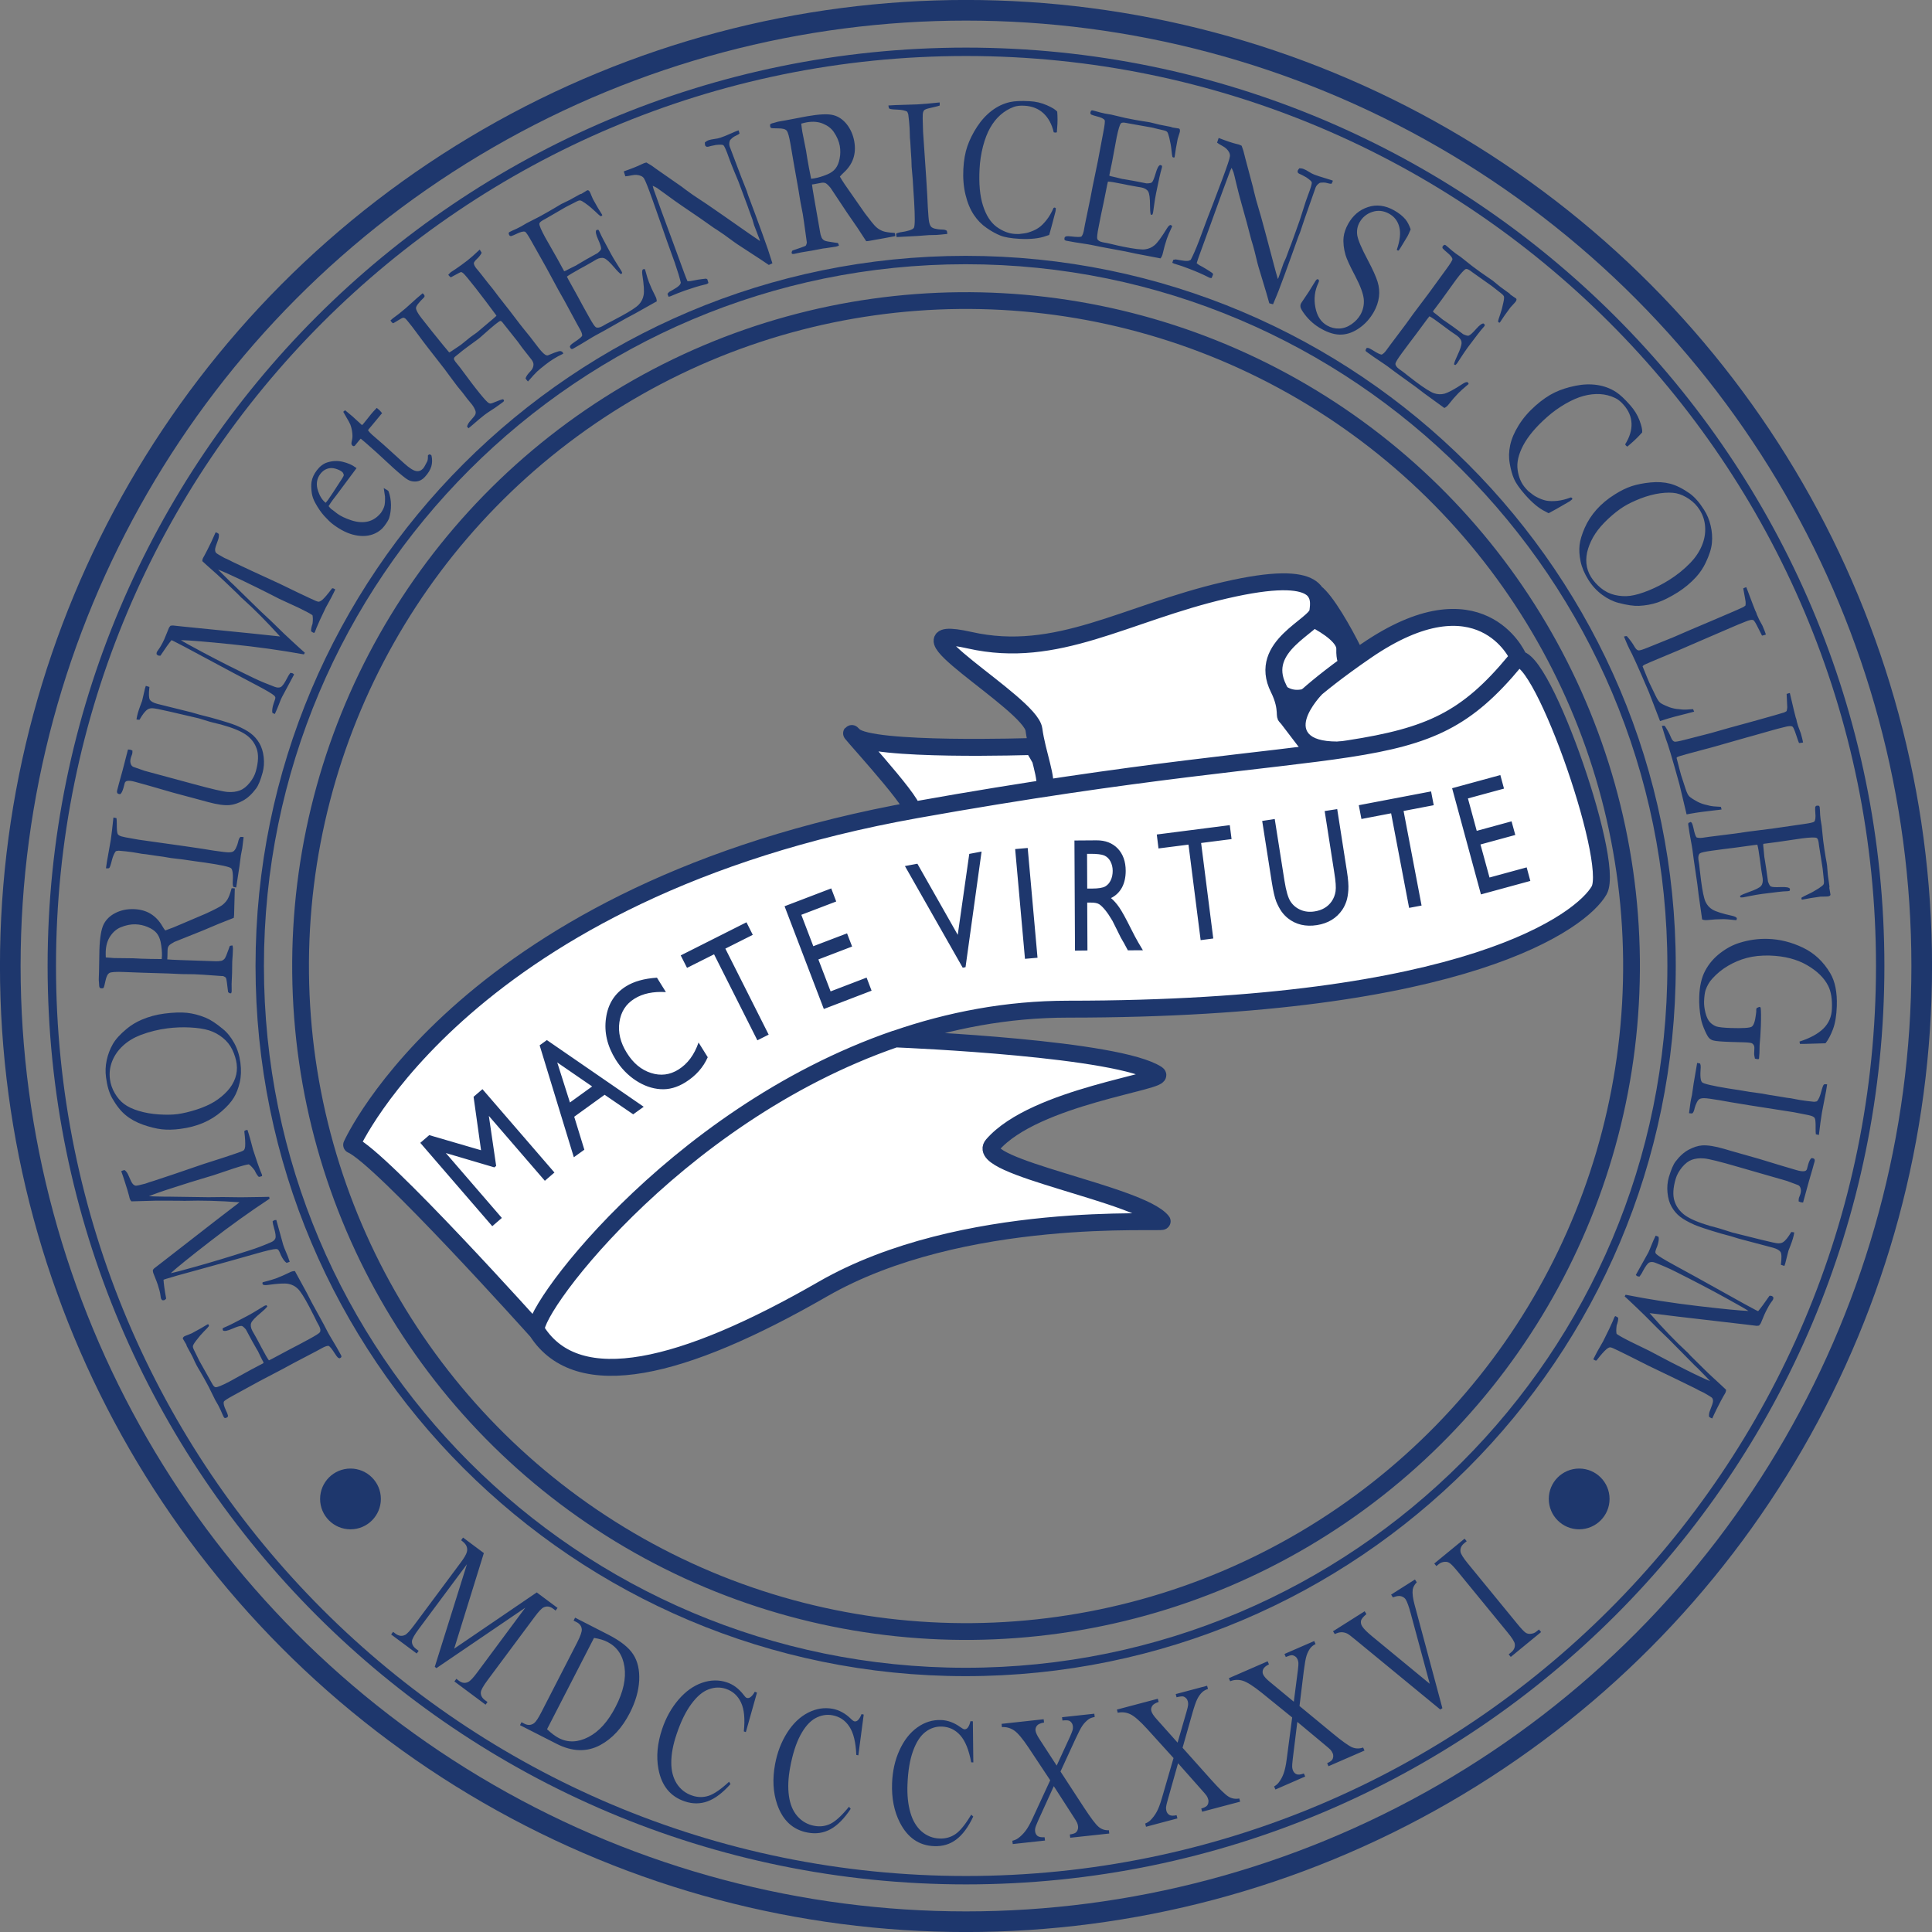
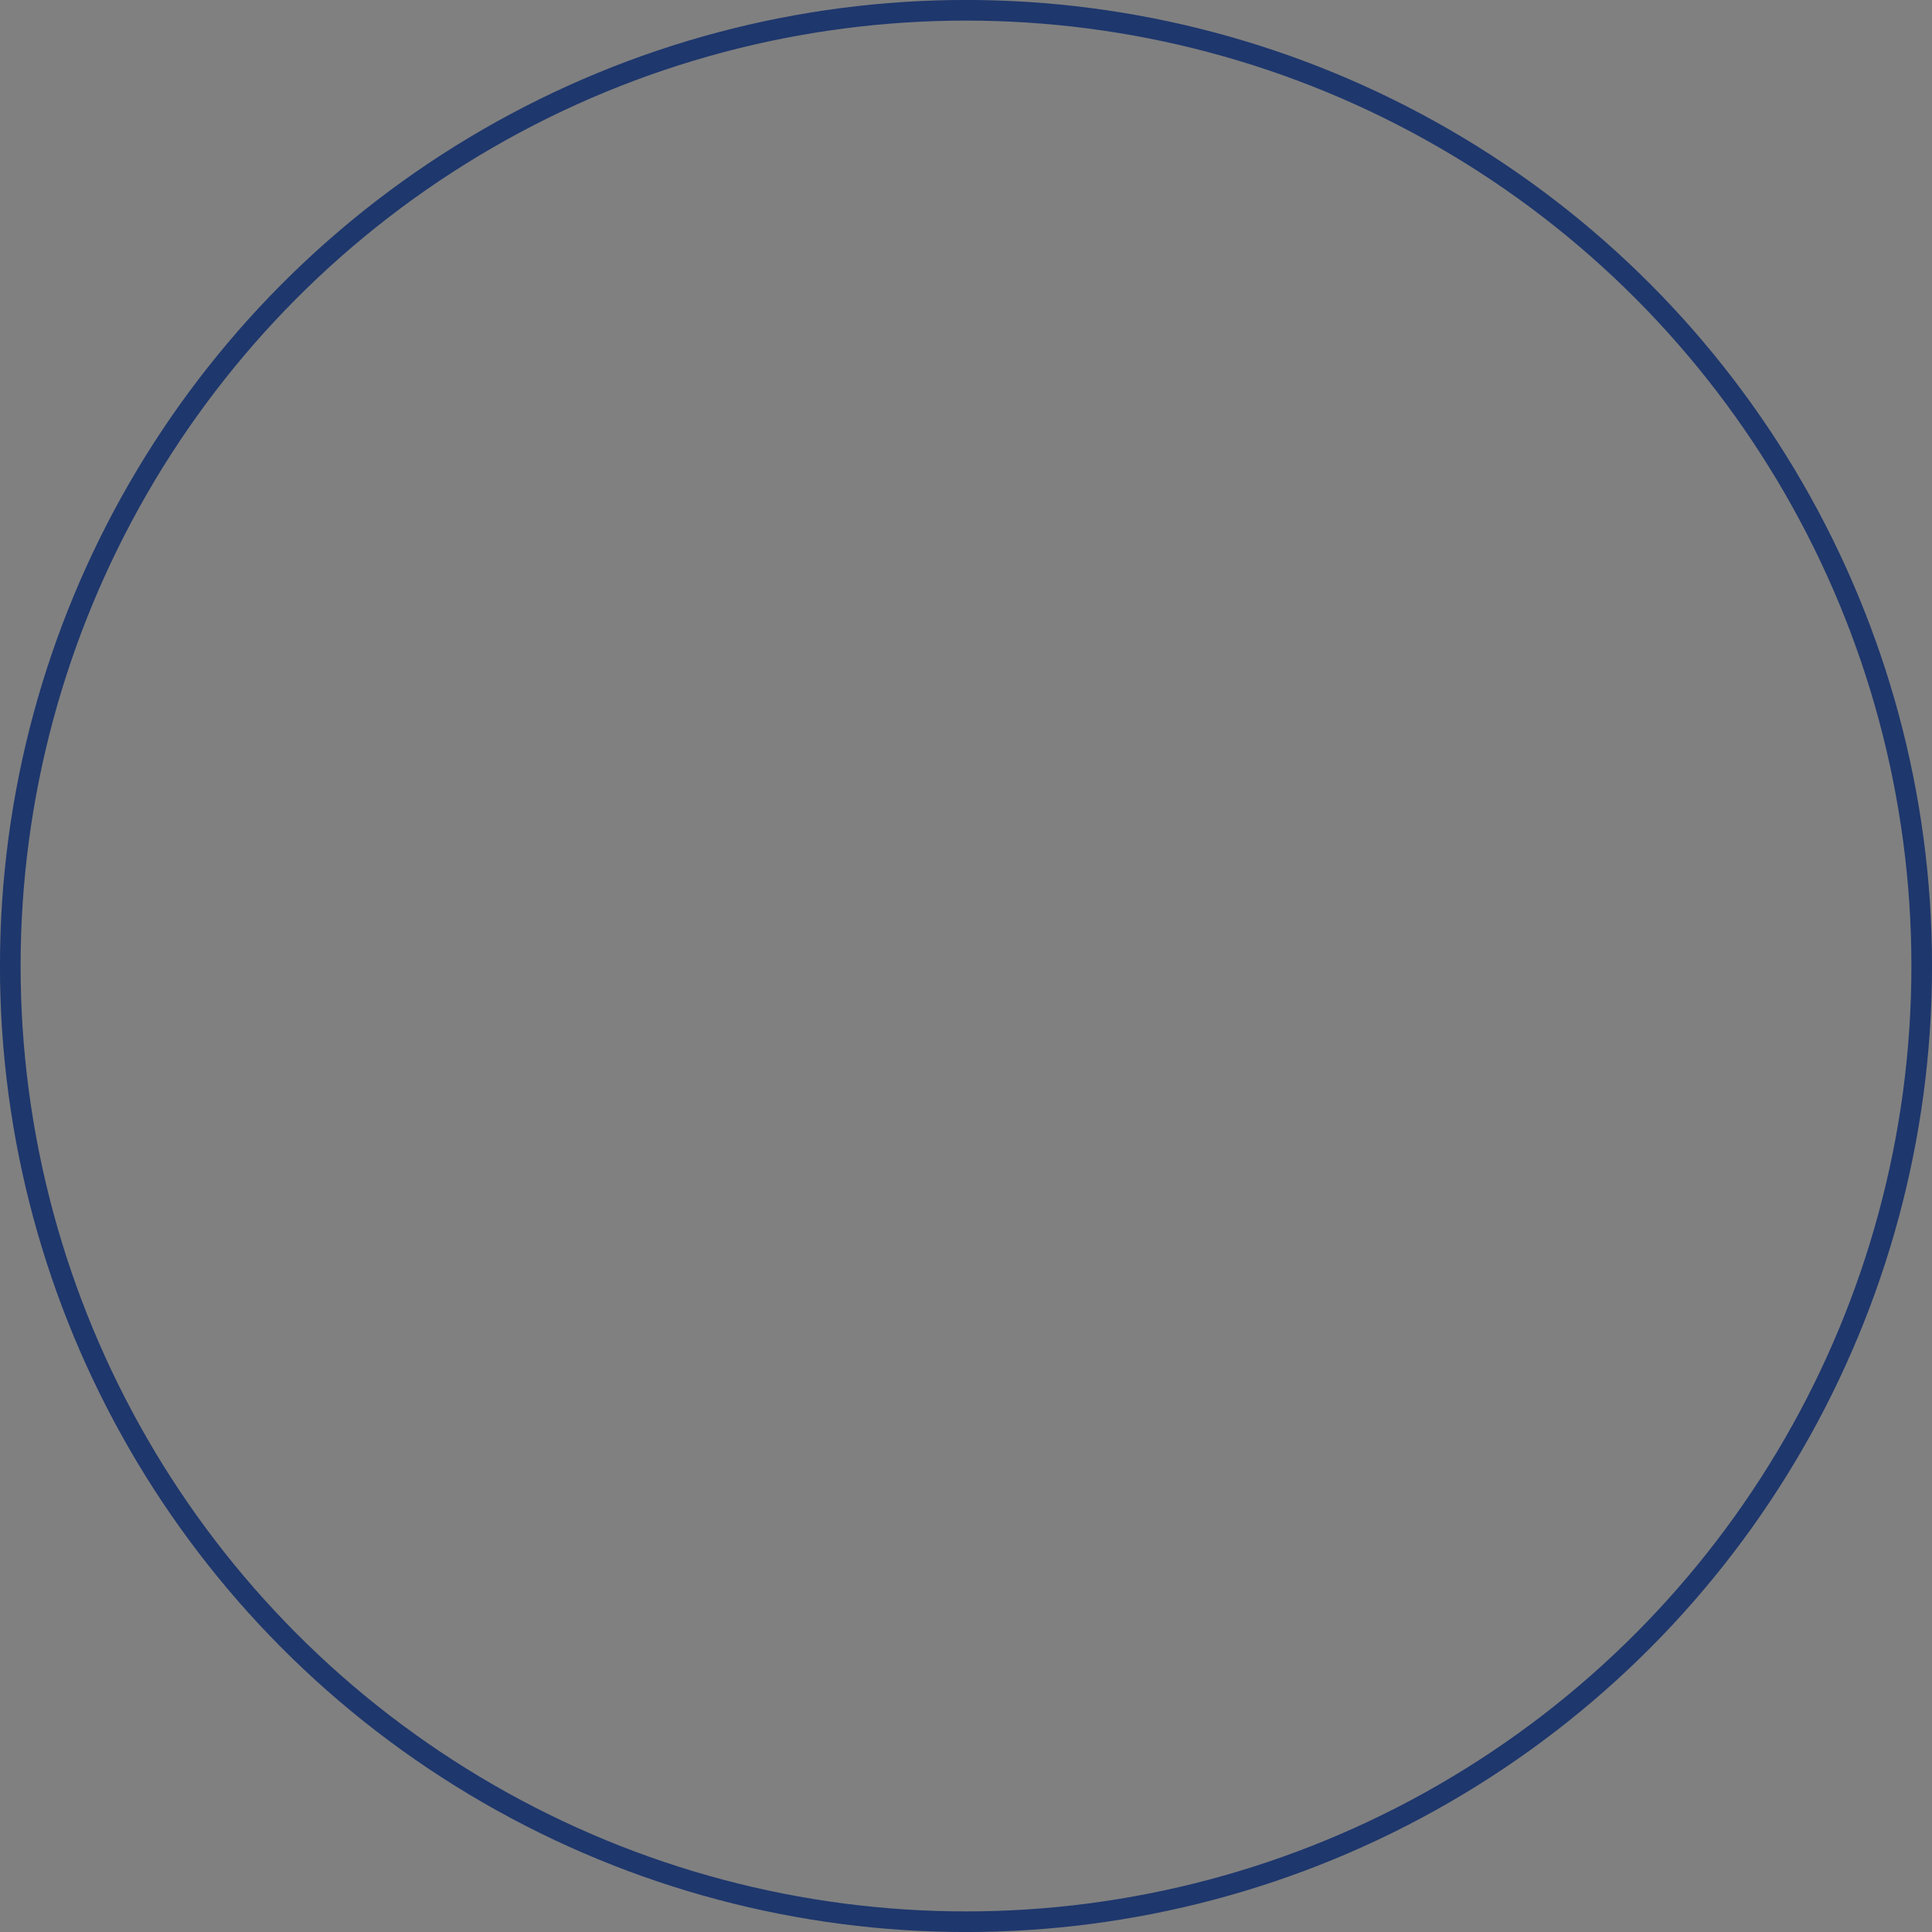
<svg xmlns="http://www.w3.org/2000/svg" width="248px" height="248px">
  <rect width="100%" height="100%" fill="#808080" stroke="none" />
-   <circle fill="#FFFFFF" cx="167.82" cy="84.88" r="4.83" />
-   <path fill="#FFFFFF" stroke="#1E376D" stroke-width="2.172" stroke-linejoin="round" d="M168.85,76.05  c0.44,0.62,0.47,1.49,0.31,2.48c-0.04,0.3-0.25,0.58-0.55,0.89c1.94,1.01,4.05,2.44,4.01,3.88c-0.02,0.7,0.05,1.08,0.11,1.28  l1.08-0.86C172.49,81.04,170.23,77.07,168.85,76.05z M133.57,97.52c-0.52-0.95-1-1.7-1-1.7l0,0c-0.02,0-20.85,0.7-22.96-1.41  c-2.11-2.11,7.73,8.44,7.5,9.61l0,0.01c0.18-0.03,0.35-0.06,0.53-0.1c57.88-10.35,64.49-4.16,76.82-19.06l0,0l0.37-0.62  c0,0-4.81-10.77-19.48-0.69c-14.66,10.08-8.48,10.31-11.23,4.81c-2.75-5.5,4.81-8.02,5.04-9.85c0.23-1.83,0.92-5.73-11.92-2.75  c-12.83,2.98-21.54,8.94-32.77,6.41c-11.23-2.52,7.79,8.02,8.25,11.46c0.4,3.04,1.88,6.62,1.27,7.56 M68.94,170.92  c0,0-20.02-22.33-23.8-23.96c0,0,14.61-32.68,72.49-43.02c57.88-10.35,64.49-4.16,76.82-19.06c2.71-3.27,12.98,25.59,10.82,29.41  c-2.16,3.81-16.77,15.25-68.16,15.25c-7.86,0-15.29,1.45-22.14,3.82c1.87,0.08,28.63,1.23,33.58,4.53  c1.38,0.92-15.73,2.81-21.15,9.08c-2.45,2.83,18.99,6.29,21.78,9.8c0.29,0.36-25.6-1.63-43.57,8.71  C87.63,175.83,74.22,179.09,68.94,170.92c-1.75-1.32,17.02-27.58,46.02-37.57" />
-   <ellipse transform="matrix(1 -9.899670e-03 9.899670e-03 1 -1.222 1.234)" fill="none" stroke="#1E376D" stroke-width="2.152" cx="124" cy="124" rx="85.42" ry="85.42" />
-   <path fill="none" stroke="#1E376D" stroke-width="1.077" d="M241.35,124c0,64.81-52.54,117.35-117.35,117.35S6.65,188.81,6.65,124  C6.65,59.19,59.19,6.65,124,6.65S241.35,59.19,241.35,124z M214.57,124c0,50.05-40.57,90.62-90.62,90.62S33.34,174.05,33.34,124  s40.57-90.62,90.62-90.62S214.57,73.95,214.57,124z" />
-   <path fill="#1E376D" d="M43.59,174.36c-0.1-0.03-0.17-0.06-0.21-0.09c-0.1-0.09-0.22-0.25-0.38-0.5c-0.37-0.58-0.64-0.92-0.81-1.01  c-0.2-0.01-0.44,0.07-0.73,0.22l-0.81,0.44l-2.98,1.56l-1.4,0.76l-2.94,1.54l-3.31,1.81c-0.79,0.43-1.22,0.7-1.28,0.83  c-0.09,0.19,0,0.57,0.27,1.14c0.12,0.24,0.21,0.46,0.26,0.67c-0.01,0.11-0.06,0.19-0.15,0.23c-0.06,0.03-0.15,0.06-0.25,0.07  c-0.07-0.03-0.12-0.08-0.14-0.12c-0.05-0.09-0.1-0.2-0.16-0.33c-0.16-0.39-0.34-0.78-0.55-1.18l-0.39-0.68l-0.83-1.68  c-0.44-0.83-0.79-1.46-1.06-1.91c-0.27-0.45-0.45-0.76-0.53-0.92c-0.08-0.14-0.25-0.51-0.52-1.1l-0.72-1.33l-0.05-0.18l-0.45-0.76  l0.01-0.12c0.05-0.07,0.1-0.12,0.16-0.17c0.11-0.06,0.28-0.13,0.53-0.22c0.24-0.09,0.39-0.15,0.44-0.18  c0.81-0.43,1.49-0.81,2.03-1.15c0.05-0.02,0.09-0.02,0.12,0.01c0.04,0.07,0.06,0.14,0.06,0.21c-0.11,0.15-0.32,0.38-0.64,0.69  c-0.31,0.31-0.66,0.72-1.03,1.21c-0.25,0.33-0.38,0.56-0.39,0.68c-0.02,0.12,0.05,0.32,0.19,0.59c0.03,0.06,0.17,0.35,0.43,0.87  c0.06,0.14,0.13,0.28,0.2,0.41l1.48,2.64l0.13,0.23c0.18,0.35,0.34,0.52,0.49,0.53c0.24,0.01,0.82-0.23,1.74-0.71  c0.09-0.05,1.02-0.56,2.78-1.53l1.63-0.86c-0.01-0.08-0.04-0.16-0.08-0.24l-0.09-0.16c-0.06-0.11-0.14-0.27-0.24-0.48  c-0.16-0.33-0.27-0.56-0.32-0.67c-0.04-0.08-0.08-0.14-0.12-0.19c-0.39-0.66-0.86-1.52-1.42-2.58c-0.25-0.29-0.43-0.44-0.55-0.45  c-0.19-0.02-0.6,0.1-1.21,0.37c-0.62,0.27-1.01,0.34-1.17,0.22c-0.04-0.08-0.06-0.16-0.06-0.26c0.06-0.05,0.11-0.08,0.17-0.11  c0.05-0.03,0.15-0.07,0.28-0.12c0.31-0.12,1.22-0.58,2.74-1.39c0.41-0.22,0.85-0.47,1.33-0.77c0.48-0.3,0.74-0.46,0.78-0.48  c0.07-0.04,0.17-0.08,0.3-0.12c0.06,0.03,0.1,0.07,0.11,0.1l0.03,0.07c-0.17,0.22-0.45,0.49-0.86,0.83  c-0.7,0.58-1.11,1.01-1.21,1.29c-0.1,0.28-0.05,0.62,0.16,1.02c0.05,0.09,0.14,0.25,0.27,0.47c0.13,0.23,0.32,0.56,0.56,1.02  l0.32,0.61c0.46,0.87,0.78,1.43,0.97,1.67l0.39-0.19l2.15-1.15l1.36-0.71l1.32-0.71c0.79-0.43,1.23-0.71,1.32-0.85  c0.12-0.2,0.08-0.47-0.11-0.83l-0.31-0.57c-0.03-0.05-0.12-0.25-0.29-0.6c-0.17-0.35-0.39-0.77-0.65-1.27  c-0.64-1.21-1.13-1.98-1.47-2.31c-0.34-0.33-0.74-0.54-1.21-0.63c-0.47-0.09-1.34-0.04-2.64,0.14c-0.38,0.05-0.61,0.02-0.67-0.1  c-0.03-0.06-0.03-0.14,0-0.24c0.87-0.23,1.43-0.39,1.69-0.49c0.58-0.22,1.16-0.47,1.74-0.76c0.26-0.14,0.5-0.2,0.72-0.19l0.11,0.21  l1.43,2.62l0.61,1.19l1.53,2.79l0.6,1.15c0.08,0.14,0.15,0.28,0.23,0.4c0.66,1.09,1.13,1.91,1.41,2.44  c0.05,0.09,0.06,0.17,0.04,0.22c-0.02,0.05-0.07,0.1-0.15,0.14L43.59,174.36z M37.19,161.97c-0.17-0.5-0.31-0.88-0.43-1.14  c-0.2-0.47-0.34-0.82-0.41-1.05l-0.88-3.18c-0.11,0-0.19,0.01-0.23,0.02c-0.06,0.02-0.14,0.07-0.25,0.16  c0.03,0.26,0.09,0.52,0.17,0.79c0.21,0.71,0.27,1.17,0.19,1.38c-0.08,0.21-0.26,0.38-0.54,0.5c-0.97,0.42-1.85,0.76-2.65,1.01  c-2.54,0.82-4.89,1.53-7.03,2.13c-1.76,0.5-2.83,0.77-3.21,0.84c0.79-0.73,2.48-2.09,5.05-4.08c2.57-2,5.12-3.82,7.64-5.48  l-0.06-0.24c-0.21,0-0.5,0.01-0.87,0.02c-0.8,0.02-1.72,0.03-2.77,0.04l-2.29-0.03l-1.87,0.02l-4.89-0.07l-0.08,0l-0.53,0  c-1.09-0.02-1.8-0.04-2.13-0.06c0.68-0.28,1.69-0.64,3.05-1.07c1.7-0.55,2.94-0.94,3.7-1.16c0.76-0.22,1.28-0.38,1.56-0.47  l2.53-0.85c0.98-0.32,1.64-0.5,1.98-0.54c0.22,0.14,0.47,0.4,0.75,0.78c0.17,0.37,0.34,0.65,0.53,0.83  c0.09-0.01,0.17-0.02,0.25-0.05l0.16-0.05c0.02-0.07,0.02-0.12,0-0.17c-0.03-0.07-0.09-0.25-0.21-0.51  c-0.18-0.44-0.49-1.35-0.94-2.73c-0.01-0.03-0.08-0.29-0.2-0.76c-0.12-0.47-0.25-0.91-0.37-1.31l-0.15-0.46  c-0.1,0.02-0.18,0.05-0.26,0.07c-0.07,0.02-0.11,0.06-0.14,0.12c0.11,0.87,0.14,1.51,0.11,1.93c-0.03,0.26-0.09,0.43-0.19,0.51  c-0.1,0.08-0.46,0.23-1.08,0.43l-1.58,0.53l-2.47,0.79c-2.95,1.02-5.06,1.73-6.32,2.14l-0.61,0.19l-0.58,0.2  c-0.67,0.18-1.06,0.26-1.2,0.26c-0.13-0.01-0.26-0.08-0.39-0.22c-0.13-0.14-0.31-0.5-0.55-1.08c-0.12-0.3-0.28-0.53-0.49-0.7  c-0.11,0.01-0.19,0.03-0.25,0.05c-0.04,0.02-0.11,0.04-0.2,0.09c0.13,0.33,0.27,0.76,0.44,1.29c0.28,0.85,0.46,1.46,0.56,1.85  c0.04,0.17,0.07,0.31,0.11,0.42c0.03,0.1,0.1,0.2,0.2,0.31c0.22,0,1.06-0.02,2.52-0.07c0.37-0.02,0.81-0.02,1.33-0.02  c1.29,0.01,2.03,0.01,2.23,0.01c0.19,0,0.37,0,0.53,0.01c0.13,0.01,0.26,0.01,0.41,0c1.96-0.06,4.25,0,6.86,0.19l-2.93,2.25  l-6.96,5.41l-1.05,0.81c-0.07,0.06-0.13,0.13-0.19,0.23c0,0.15,0.02,0.29,0.06,0.39c0.01,0.04,0.09,0.22,0.21,0.53  c0.18,0.45,0.3,0.76,0.36,0.95c0.19,0.58,0.31,1.04,0.35,1.39c0.02,0.19,0.05,0.32,0.06,0.37c0.02,0.06,0.07,0.14,0.16,0.24  c0.12,0.01,0.21,0.01,0.25,0c0.07-0.02,0.15-0.09,0.26-0.2c-0.2-1.1-0.31-1.91-0.34-2.43l0.33-0.11c0.56-0.18,1.99-0.59,4.29-1.21  c3.01-0.83,5.43-1.5,7.23-2.02c1.39-0.4,2.26-0.6,2.6-0.6c0.08,0,0.16,0.02,0.23,0.06c0.09,0.06,0.22,0.3,0.38,0.71  c0.25,0.52,0.5,0.86,0.74,1.01L37.19,161.97z M23.14,144.91c1.09-0.14,2.07-0.4,2.96-0.78c0.89-0.38,1.68-0.88,2.37-1.49  c0.7-0.61,1.21-1.19,1.54-1.73c0.33-0.54,0.58-1.19,0.76-1.95c0.18-0.77,0.21-1.61,0.09-2.55c-0.12-0.92-0.38-1.76-0.79-2.51  c-0.41-0.75-0.9-1.37-1.48-1.83c-0.85-0.71-1.59-1.19-2.21-1.44c-0.8-0.33-1.59-0.53-2.37-0.62c-0.78-0.08-1.75-0.05-2.91,0.1  c-1.02,0.13-1.98,0.39-2.9,0.78c-0.7,0.3-1.34,0.68-1.92,1.16c-0.84,0.69-1.44,1.35-1.8,1.98c-0.36,0.63-0.62,1.31-0.78,2.05  c-0.16,0.74-0.19,1.47-0.09,2.21c0.14,1.1,0.4,1.98,0.78,2.66c0.55,0.97,1.13,1.7,1.76,2.21c0.62,0.51,1.36,0.91,2.23,1.22  c0.87,0.3,1.66,0.5,2.37,0.58C21.44,145.04,22.25,145.03,23.14,144.91 M30.38,136.57c0.08,0.63,0.02,1.24-0.19,1.83  c-0.21,0.59-0.54,1.14-1.01,1.65s-1.01,0.96-1.65,1.36c-0.64,0.39-1.4,0.73-2.3,1.02c-0.9,0.29-1.71,0.48-2.43,0.58  c-0.69,0.09-1.5,0.1-2.42,0.04c-0.92-0.06-1.78-0.21-2.57-0.45c-0.79-0.24-1.42-0.54-1.87-0.88c-0.46-0.34-0.86-0.8-1.2-1.38  c-0.34-0.58-0.55-1.19-0.63-1.83c-0.1-0.79,0-1.55,0.29-2.29c0.29-0.74,0.76-1.41,1.39-1.99c0.63-0.58,1.38-1.03,2.23-1.36  c1.13-0.43,2.29-0.72,3.48-0.87c0.95-0.12,1.92-0.16,2.89-0.11c0.98,0.05,1.78,0.17,2.43,0.37c0.64,0.2,1.24,0.52,1.77,0.95  c0.54,0.43,0.95,0.95,1.24,1.56C30.12,135.38,30.3,135.98,30.38,136.57 M29.28,127.35c0.1,0.1,0.19,0.15,0.27,0.16l0.13-0.02  l0.06-0.21c-0.01-0.58-0.01-0.9-0.01-0.97l0.06-1.41l0.02-1.44c0-0.09,0.01-0.19,0.02-0.33c0.03-0.26,0.05-0.71,0.07-1.35  c0-0.08-0.01-0.21-0.05-0.41c-0.15-0.01-0.27,0.02-0.36,0.07l-0.15,0.43c-0.23,0.65-0.39,1.04-0.5,1.18  c-0.11,0.13-0.24,0.23-0.41,0.28c-0.3,0.05-0.54,0.07-0.71,0.06l-4.52-0.15c-0.87-0.03-1.45-0.06-1.73-0.09l0.02-0.3l0.02-0.9  c0.01-0.23,0.06-0.41,0.16-0.54c0.1-0.14,0.34-0.3,0.71-0.5l3.62-1.45c1.46-0.63,2.8-1.18,4.01-1.64c0.02-0.16,0.04-0.29,0.04-0.38  c0.04-1.3,0.07-2.44,0.09-3.4c-0.08-0.01-0.15-0.02-0.2-0.02c-0.05,0-0.12,0-0.21,0c-0.18,0.69-0.37,1.18-0.55,1.46  c-0.19,0.29-0.42,0.53-0.69,0.73c-0.28,0.2-0.95,0.55-2.03,1.05l-2.93,1.25c-0.91,0.4-1.68,0.71-2.32,0.93  c-0.11-0.14-0.24-0.33-0.38-0.57c-0.81-1.39-2.03-2.12-3.65-2.17c-0.86-0.03-1.64,0.13-2.34,0.48c-0.7,0.35-1.21,0.84-1.53,1.46  c-0.31,0.62-0.5,1.72-0.55,3.3l-0.05,2.79l-0.03,0.87c-0.01,0.14,0,0.29,0.02,0.45c0.02,0.16,0.02,0.26,0.02,0.29  c0,0.26,0.04,0.42,0.12,0.49c0.1,0.02,0.18,0.04,0.24,0.04c0.1,0,0.17-0.02,0.22-0.08c0.05-0.06,0.12-0.35,0.24-0.9  c0.11-0.54,0.28-0.87,0.51-1c0.22-0.12,0.84-0.16,1.84-0.12l2.38,0.09l3.32,0.1l1.78,0.08l1.58,0.02c0.37,0.01,0.75,0.03,1.14,0.06  c1.37,0.1,2.17,0.16,2.39,0.17l0.15,0c0.22,0.09,0.35,0.17,0.39,0.27C29.08,125.73,29.16,126.31,29.28,127.35 M20.76,123.11  c-1.07-0.01-1.95-0.02-2.63-0.05l-1.02-0.05l-2.47-0.03c-0.25-0.01-0.6-0.04-1.06-0.08c-0.01-0.31-0.02-0.55-0.01-0.74  c0.03-0.78,0.22-1.44,0.58-1.98c0.36-0.54,0.8-0.92,1.32-1.14c0.68-0.28,1.32-0.41,1.92-0.39c0.55,0.02,1.07,0.13,1.58,0.35  c0.51,0.21,0.88,0.47,1.13,0.77c0.25,0.3,0.42,0.68,0.52,1.15c0.13,0.67,0.18,1.26,0.17,1.77  C20.79,122.78,20.78,122.92,20.76,123.11 M30.32,113.92l0.03-0.2l0.38-2.47l0.19-1.45c0.09-0.44,0.15-0.75,0.18-0.93  c0.04-0.3,0.1-0.77,0.17-1.41l-0.11-0.02c-0.08-0.01-0.18-0.01-0.29-0.01c-0.14,0.09-0.24,0.33-0.32,0.71  c-0.04,0.18-0.12,0.43-0.27,0.73c-0.1,0.21-0.22,0.35-0.35,0.43c-0.13,0.08-0.34,0.11-0.61,0.11c-0.28,0-0.9-0.08-1.88-0.22  c-0.26-0.04-0.75-0.12-1.48-0.24l-2.31-0.34l-5.83-0.82l-1.68-0.3c-0.43-0.08-0.71-0.16-0.86-0.26c-0.1-0.06-0.16-0.13-0.19-0.23  c-0.07-0.16-0.1-0.58-0.1-1.26c0-0.34-0.02-0.58-0.04-0.72c-0.12-0.03-0.25-0.06-0.39-0.08c-0.12,1.2-0.24,2.15-0.34,2.87  l-0.49,2.77l-0.13,0.88c0.22,0.02,0.36,0.01,0.42-0.04c0.08-0.07,0.19-0.38,0.33-0.95c0.14-0.57,0.32-0.97,0.52-1.21  c0.12-0.03,0.25-0.05,0.37-0.06c0.62,0.05,1.2,0.11,1.75,0.19c0.21,0.03,0.39,0.06,0.55,0.09l0.68,0.12l0.54,0.06l1.21,0.18  l1.02,0.14l0.93,0.16l1.59,0.19l1.44,0.21l1.38,0.19c2.01,0.29,3.12,0.54,3.33,0.72c0.21,0.19,0.28,0.83,0.21,1.91  c-0.01,0.16,0.02,0.33,0.08,0.49L30.32,113.92z M15.73,98.91l-0.45,1.62l-0.18,0.69l-0.07,0.27c-0.03,0.11-0.02,0.21,0.03,0.31  c0.03,0.05,0.09,0.09,0.16,0.11c0.06,0.02,0.13,0.03,0.21,0.03c0.15-0.09,0.29-0.36,0.42-0.81l0.16-0.61  c0.04-0.14,0.14-0.23,0.29-0.27c0.23-0.06,0.59-0.02,1.08,0.12l1.94,0.54l2.87,0.83l3.58,0.96l0.88,0.24  c1.21,0.33,2.16,0.47,2.85,0.4c0.53-0.05,1.09-0.24,1.69-0.57c0.61-0.33,1.16-0.85,1.68-1.55c0.29-0.38,0.57-1.06,0.84-2.04  c0.17-0.62,0.22-1.28,0.14-1.99c-0.08-0.71-0.27-1.31-0.56-1.8c-0.29-0.49-0.65-0.91-1.09-1.24c-0.44-0.34-1.06-0.68-1.87-1.02  c-0.58-0.24-1.71-0.59-3.37-1.05l-1.34-0.34l-1.04-0.3l-2.66-0.66c-0.89-0.22-1.47-0.36-1.73-0.43c-0.49-0.13-0.81-0.31-0.95-0.53  c-0.14-0.21-0.16-0.76-0.06-1.64l-0.46-0.14l-0.1,0.31l-0.38,1.63c-0.01,0.04-0.1,0.28-0.27,0.72c-0.11,0.29-0.2,0.58-0.28,0.85  c-0.07,0.26-0.13,0.53-0.17,0.8c0.13,0.03,0.26,0.04,0.39,0.04c0.39-0.69,0.74-1.14,1.06-1.34c0.15-0.09,0.34-0.14,0.58-0.14  c0.24,0,0.98,0.14,2.23,0.43l3.7,0.86c0.07,0.02,0.3,0.09,0.69,0.21c0.39,0.12,0.66,0.2,0.79,0.24l0.37,0.1  c0.64,0.16,0.99,0.24,1.03,0.25c1.5,0.41,2.58,0.86,3.24,1.33c0.66,0.47,1.12,1.08,1.36,1.81c0.25,0.73,0.21,1.68-0.11,2.84  c-0.14,0.52-0.41,1.02-0.8,1.5c-0.39,0.48-0.8,0.81-1.25,0.98c-0.44,0.17-0.96,0.24-1.56,0.2c-0.6-0.04-2.05-0.38-4.37-1.01  l-6.32-1.71l-1.43-0.5c-0.15-0.07-0.25-0.18-0.31-0.33c-0.1-0.23-0.11-0.5-0.02-0.81c0.02-0.07,0.05-0.16,0.09-0.27  c0.04-0.11,0.07-0.19,0.09-0.24c0.03-0.11,0.04-0.26,0.03-0.45c-0.1-0.05-0.17-0.08-0.22-0.09c-0.08-0.02-0.19-0.04-0.35-0.04  L15.73,98.91z M35.28,91.65c0.22-0.48,0.38-0.86,0.48-1.12c0.18-0.48,0.32-0.83,0.43-1.04l1.56-2.91c-0.08-0.08-0.14-0.13-0.18-0.15  c-0.06-0.03-0.16-0.04-0.3-0.06c-0.16,0.21-0.3,0.44-0.42,0.69c-0.34,0.66-0.61,1.03-0.81,1.13c-0.21,0.1-0.45,0.09-0.74-0.01  c-0.99-0.37-1.86-0.73-2.62-1.09c-2.41-1.16-4.6-2.26-6.56-3.31c-1.62-0.86-2.58-1.39-2.9-1.61c1.08,0.02,3.23,0.2,6.47,0.53  c3.24,0.33,6.35,0.76,9.32,1.3l0.12-0.21c-0.16-0.14-0.37-0.34-0.65-0.58c-0.59-0.54-1.27-1.16-2.03-1.88l-1.64-1.6l-1.37-1.28  l-3.5-3.42l-0.06-0.05l-0.38-0.36c-0.78-0.77-1.28-1.27-1.51-1.51c0.69,0.27,1.67,0.71,2.95,1.32c1.62,0.78,2.78,1.35,3.48,1.71  c0.71,0.37,1.19,0.61,1.45,0.74L38.3,78c0.93,0.45,1.53,0.77,1.81,0.97c0.06,0.26,0.07,0.62,0.01,1.09  c-0.14,0.38-0.2,0.71-0.19,0.97c0.07,0.06,0.14,0.1,0.21,0.14l0.16,0.08c0.06-0.04,0.09-0.08,0.12-0.12c0.03-0.07,0.1-0.24,0.2-0.52  c0.17-0.44,0.57-1.32,1.2-2.62c0.01-0.03,0.14-0.26,0.38-0.69c0.24-0.43,0.45-0.83,0.63-1.2l0.21-0.44  c-0.09-0.05-0.16-0.09-0.23-0.12c-0.06-0.03-0.13-0.03-0.19-0.01c-0.53,0.71-0.94,1.2-1.25,1.47c-0.2,0.16-0.36,0.24-0.49,0.24  c-0.13-0.01-0.49-0.15-1.08-0.44l-1.51-0.71l-2.33-1.13c-2.84-1.3-4.86-2.24-6.05-2.81l-0.57-0.29l-0.55-0.25  c-0.61-0.33-0.95-0.54-1.05-0.64c-0.09-0.1-0.13-0.24-0.13-0.42c0-0.19,0.12-0.57,0.35-1.16c0.12-0.29,0.16-0.58,0.13-0.85  c-0.09-0.07-0.16-0.11-0.21-0.14c-0.04-0.02-0.11-0.04-0.2-0.07c-0.14,0.33-0.33,0.74-0.56,1.24c-0.39,0.8-0.68,1.38-0.87,1.72  c-0.09,0.15-0.16,0.28-0.21,0.38c-0.04,0.09-0.07,0.21-0.07,0.36c0.15,0.15,0.78,0.72,1.88,1.69c0.27,0.24,0.6,0.55,0.98,0.91  c0.93,0.89,1.47,1.41,1.61,1.54c0.14,0.13,0.27,0.26,0.38,0.38c0.08,0.1,0.18,0.19,0.29,0.28c1.47,1.31,3.08,2.93,4.84,4.87  l-3.68-0.39l-8.77-0.88l-1.31-0.14c-0.09,0-0.19,0.01-0.3,0.03c-0.11,0.11-0.18,0.22-0.23,0.33c-0.02,0.04-0.09,0.22-0.21,0.53  c-0.18,0.45-0.31,0.76-0.39,0.94c-0.26,0.55-0.5,0.97-0.71,1.25c-0.11,0.16-0.18,0.26-0.21,0.31c-0.03,0.06-0.04,0.15-0.05,0.28  c0.08,0.09,0.14,0.15,0.18,0.17c0.06,0.03,0.17,0.04,0.32,0.04c0.61-0.93,1.09-1.6,1.43-2l0.31,0.15c0.53,0.26,1.85,0.95,3.95,2.09  c2.75,1.48,4.97,2.66,6.63,3.53c1.28,0.67,2.05,1.13,2.3,1.36c0.06,0.06,0.1,0.13,0.13,0.2c0.03,0.11-0.05,0.37-0.21,0.78  c-0.18,0.55-0.23,0.97-0.16,1.24L35.28,91.65z M45.62,59.99c-0.41-0.31-0.96-0.55-1.62-0.71c-0.67-0.16-1.33-0.13-1.99,0.08  c-0.49,0.15-0.94,0.49-1.34,1.01c-0.37,0.49-0.6,0.98-0.68,1.49c-0.06,0.36-0.05,0.83,0.03,1.42c0.06,0.42,0.21,0.85,0.46,1.3  c0.36,0.66,0.75,1.22,1.17,1.68c0.42,0.46,0.78,0.81,1.09,1.04c0.98,0.74,1.93,1.21,2.87,1.4c0.93,0.19,1.78,0.12,2.52-0.22  c0.5-0.23,0.9-0.55,1.2-0.95c0.33-0.44,0.54-0.78,0.62-1.02c0.16-0.51,0.24-1.07,0.24-1.69c-0.01-0.62-0.11-1.21-0.32-1.77  c-0.05-0.05-0.1-0.09-0.15-0.13l-0.46-0.27l0.16,1.08c0.02,0.56-0.01,0.97-0.08,1.22c-0.07,0.25-0.21,0.54-0.44,0.88  c-0.48,0.59-1.04,0.96-1.67,1.11c-0.63,0.15-1.34,0.11-2.13-0.15c-0.79-0.26-1.39-0.55-1.82-0.87l-0.51-0.4l-0.11-0.08l-0.11-0.07  c-0.08-0.06-0.2-0.19-0.37-0.4c0.18-0.29,0.36-0.57,0.56-0.83l0.49-0.64l2.54-3.41L45.62,59.99z M41.81,64.54  c-0.41-0.31-0.73-0.79-0.96-1.45c-0.31-0.86-0.22-1.62,0.28-2.27c0.24-0.31,0.52-0.52,0.85-0.64c0.33-0.12,0.67-0.13,1.04-0.03  c0.36,0.1,0.65,0.23,0.87,0.4c0.11,0.08,0.19,0.22,0.24,0.42c0,0.08-0.07,0.24-0.23,0.48c-0.97,1.51-1.57,2.41-1.78,2.7L41.81,64.54   M44.06,52.86c0.08,0.14,0.21,0.38,0.4,0.7c0.27,0.45,0.44,0.76,0.51,0.94c0.13,0.34,0.21,0.7,0.25,1.06  c0.04,0.36,0.03,0.64-0.02,0.85c-0.07,0.3-0.1,0.48-0.09,0.57c0.02,0.08,0.06,0.16,0.14,0.23c0.05,0.04,0.1,0.06,0.16,0.06  c0.06,0,0.11-0.03,0.17-0.09l0.05-0.07l0.55-0.67l0.13-0.13c0.19,0.15,0.38,0.32,0.57,0.48l0.4,0.35l1.07,0.95l2.19,2.02  c0.91,0.81,1.52,1.31,1.85,1.49c0.33,0.18,0.69,0.24,1.09,0.2c0.4-0.05,0.75-0.24,1.06-0.58c0.44-0.48,0.71-0.94,0.83-1.36  c0.12-0.42,0.13-0.88,0.02-1.38l-0.06-0.07c-0.06-0.05-0.12-0.08-0.18-0.08c-0.06,0-0.11,0.02-0.16,0.07l-0.06,0.07  c0.01,0.36-0.02,0.61-0.09,0.76c-0.24,0.47-0.41,0.78-0.54,0.92c-0.25,0.27-0.55,0.38-0.9,0.31c-0.35-0.06-0.87-0.39-1.55-1.01  l-2.59-2.35l-1.5-1.3c-0.22-0.19-0.39-0.39-0.52-0.57l0.11-0.16l0.53-0.63l1.05-1.27l0.12-0.13c-0.16-0.2-0.28-0.33-0.36-0.41  c-0.08-0.07-0.19-0.16-0.33-0.27c-0.2,0.21-0.34,0.36-0.44,0.47c-0.2,0.23-0.41,0.47-0.61,0.74c-0.32,0.41-0.54,0.68-0.66,0.82  c-0.02,0.03-0.08,0.09-0.18,0.18l-1.2-1.1l-0.97-0.81L44.06,52.86 M60.13,54.98c0.11-0.08,0.23-0.19,0.38-0.31  c0.75-0.66,1.31-1.12,1.67-1.4c0.21-0.16,0.47-0.34,0.76-0.53c0.46-0.29,0.83-0.54,1.12-0.76c0.19-0.13,0.31-0.22,0.37-0.27  c0.06-0.05,0.12-0.08,0.16-0.12c0.06-0.05,0.1-0.1,0.1-0.16c0.01-0.04,0-0.08-0.03-0.11l-0.13-0.07c-0.18,0.04-0.43,0.13-0.74,0.26  c-0.47,0.2-0.74,0.29-0.82,0.29c-0.12,0-0.25-0.06-0.39-0.18c-0.3-0.27-0.82-0.88-1.56-1.83c-0.13-0.16-0.28-0.37-0.47-0.61  c-0.91-1.22-1.4-1.89-1.5-2.01l-0.58-0.72c-0.13-0.17-0.2-0.3-0.2-0.4c0-0.1,0.06-0.2,0.19-0.3c0.03-0.02,0.17-0.14,0.42-0.34  c0.13-0.11,0.29-0.24,0.49-0.4c0.36-0.28,0.77-0.58,1.21-0.9c0.44-0.32,0.73-0.53,0.86-0.63c0.13-0.11,0.33-0.27,0.58-0.5  c1.26-1.13,1.99-1.72,2.19-1.78c0.06-0.01,0.14,0.02,0.23,0.11c0.9,1.12,1.58,1.98,2.04,2.57c0.03,0.04,0.22,0.3,0.55,0.76l1.18,1.5  c0.19,0.24,0.28,0.47,0.27,0.68c-0.01,0.31-0.15,0.6-0.4,0.85c-0.34,0.34-0.54,0.64-0.62,0.9c0.05,0.09,0.1,0.16,0.14,0.21  c0.03,0.04,0.09,0.1,0.17,0.19c0.59-0.68,0.99-1.11,1.2-1.3c0.2-0.19,0.57-0.49,1.09-0.9c0.67-0.52,1.36-0.95,2.08-1.29  c0.06-0.02,0.1-0.04,0.13-0.06l0.03-0.04l-0.07-0.15c-0.07-0.09-0.16-0.14-0.28-0.16c-0.11-0.02-0.38,0.05-0.8,0.21l-0.83,0.34  c-0.11,0.02-0.22-0.01-0.33-0.08c-0.23-0.15-0.52-0.46-0.89-0.93l-1.09-1.42c-0.58-0.71-1.01-1.24-1.27-1.58l-1.32-1.73l-1.42-1.81  l-0.74-0.98l-0.6-0.74l-0.94-1.2c-0.06-0.08-0.19-0.24-0.39-0.48c-0.07-0.08-0.13-0.15-0.19-0.22c-0.23-0.3-0.34-0.54-0.31-0.72  c0.08-0.16,0.21-0.33,0.39-0.49c0.27-0.26,0.48-0.52,0.61-0.79c-0.07-0.13-0.15-0.26-0.25-0.41c-0.71,0.67-1.23,1.13-1.56,1.38  c-0.51,0.4-1.04,0.78-1.57,1.14l-0.59,0.39c-0.05,0.04-0.16,0.15-0.32,0.33c0.1,0.13,0.21,0.24,0.32,0.32  c0.1-0.04,0.2-0.1,0.31-0.16c0.62-0.34,0.95-0.51,1-0.51c0.09,0,0.19,0.05,0.3,0.15c0.19,0.16,0.71,0.79,1.57,1.88  c0.88,1.13,1.78,2.32,2.69,3.56c-0.04,0.06-0.19,0.2-0.44,0.41l-2.06,1.74l-0.84,0.6l-1.21,0.98c-0.03,0.03-0.15,0.11-0.35,0.24  c-0.73,0.5-1.12,0.75-1.17,0.75l-0.8-0.96c-0.96-1.17-1.88-2.33-2.76-3.45c-0.48-0.61-0.71-1.05-0.7-1.3  c0.01-0.25,0.36-0.7,1.03-1.35c0.05-0.06,0.07-0.12,0.07-0.18c0-0.06-0.03-0.12-0.09-0.19c-0.04-0.06-0.1-0.11-0.16-0.16  c-0.6,0.5-1.05,0.89-1.33,1.16c-0.58,0.54-1.15,1.03-1.71,1.47l-0.8,0.6c-0.07,0.06-0.17,0.14-0.29,0.26  c0.05,0.08,0.1,0.15,0.15,0.21c0.04,0.05,0.1,0.1,0.19,0.15c0.12-0.06,0.32-0.17,0.6-0.35c0.37-0.23,0.6-0.35,0.69-0.36  c0.09-0.01,0.19,0.03,0.29,0.11c0.1,0.08,0.38,0.42,0.85,1.02c0.16,0.2,0.43,0.57,0.83,1.11c0.39,0.54,0.77,1.03,1.12,1.49  l2.22,2.85c0.03,0.03,0.24,0.33,0.64,0.87c0.4,0.55,0.74,1,1.01,1.35l0.69,0.84l0.56,0.74l0.64,0.78c0.18,0.24,0.33,0.5,0.43,0.79  c0.05,0.15,0.04,0.3-0.01,0.45c-0.06,0.15-0.26,0.41-0.6,0.78c-0.22,0.23-0.38,0.49-0.47,0.77L60.13,54.98 M73.21,44.65  c0.04,0.08,0.09,0.13,0.15,0.15c0.06,0.02,0.13,0,0.22-0.05c0.53-0.29,1.33-0.77,2.42-1.44c0.12-0.08,0.25-0.15,0.4-0.23l1.14-0.62  l2.77-1.57l1.18-0.63l2.6-1.46l0.21-0.11c0.01-0.22-0.06-0.46-0.2-0.72c-0.3-0.57-0.56-1.15-0.79-1.73  c-0.11-0.26-0.28-0.81-0.52-1.68c-0.1-0.02-0.18-0.02-0.24,0.01c-0.12,0.06-0.15,0.29-0.1,0.67c0.2,1.29,0.26,2.17,0.17,2.63  c-0.08,0.47-0.29,0.87-0.61,1.22c-0.33,0.35-1.09,0.85-2.29,1.5c-0.5,0.27-0.92,0.49-1.26,0.67c-0.34,0.17-0.54,0.27-0.59,0.3  l-0.56,0.32c-0.36,0.19-0.63,0.23-0.83,0.12c-0.14-0.08-0.43-0.52-0.87-1.31l-0.73-1.31l-0.73-1.35l-1.18-2.13l-0.2-0.39  c0.24-0.19,0.8-0.52,1.66-1l0.61-0.33c0.45-0.25,0.79-0.44,1.02-0.58c0.22-0.14,0.38-0.23,0.47-0.28c0.4-0.22,0.74-0.27,1.02-0.17  c0.29,0.1,0.72,0.5,1.31,1.19c0.34,0.41,0.62,0.69,0.84,0.85l0.07-0.04c0.03-0.02,0.06-0.06,0.1-0.11  c-0.04-0.13-0.09-0.22-0.13-0.29c-0.02-0.04-0.18-0.3-0.49-0.78c-0.31-0.48-0.57-0.92-0.79-1.32c-0.82-1.51-1.3-2.42-1.42-2.72  c-0.06-0.13-0.1-0.22-0.13-0.28c-0.03-0.05-0.07-0.11-0.11-0.16c-0.09,0-0.18,0.02-0.26,0.06c-0.12,0.17-0.04,0.56,0.23,1.17  c0.28,0.61,0.4,1.02,0.39,1.21c0,0.12-0.15,0.31-0.45,0.56c-1.06,0.58-1.91,1.06-2.56,1.46c-0.05,0.04-0.12,0.08-0.19,0.12  c-0.11,0.06-0.33,0.17-0.67,0.33c-0.21,0.1-0.37,0.19-0.47,0.24l-0.16,0.09c-0.08,0.04-0.16,0.07-0.24,0.09l-0.88-1.61  c-1-1.75-1.52-2.67-1.57-2.76c-0.49-0.91-0.74-1.48-0.74-1.72c0.01-0.15,0.18-0.31,0.53-0.5L70,28.1l2.62-1.52  c0.13-0.07,0.27-0.14,0.41-0.21c0.52-0.26,0.8-0.41,0.86-0.44c0.27-0.15,0.47-0.22,0.59-0.2c0.12,0.01,0.35,0.14,0.68,0.38  c0.5,0.36,0.9,0.7,1.22,1.01s0.55,0.52,0.7,0.63c0.07-0.01,0.14-0.03,0.21-0.07c0.02-0.03,0.02-0.07,0-0.12  c-0.35-0.53-0.74-1.2-1.18-2.01c-0.03-0.05-0.09-0.2-0.19-0.44c-0.09-0.24-0.17-0.41-0.23-0.52c-0.05-0.06-0.11-0.12-0.17-0.16  l-0.13-0.01l-0.75,0.46l-0.18,0.05l-1.32,0.73c-0.58,0.28-0.95,0.46-1.09,0.53c-0.16,0.09-0.47,0.27-0.91,0.54  c-0.45,0.27-1.08,0.63-1.9,1.08l-1.66,0.85l-0.68,0.4c-0.39,0.21-0.78,0.4-1.17,0.56c-0.13,0.06-0.24,0.11-0.32,0.16  c-0.04,0.02-0.08,0.07-0.12,0.14c0.02,0.1,0.04,0.18,0.07,0.25c0.05,0.09,0.13,0.13,0.24,0.14c0.2-0.06,0.42-0.15,0.66-0.27  c0.57-0.28,0.94-0.37,1.14-0.29c0.13,0.06,0.41,0.48,0.85,1.27l1.85,3.29l1.58,2.92l0.78,1.38l1.6,2.96l0.45,0.81  c0.15,0.28,0.23,0.52,0.22,0.72c-0.09,0.17-0.43,0.44-1,0.82c-0.24,0.16-0.41,0.29-0.49,0.39c-0.03,0.04-0.07,0.11-0.09,0.21  L73.21,44.65z M80.27,22.63c0.14,0,0.42-0.04,0.85-0.13c0.43-0.09,0.81-0.06,1.15,0.08c0.17,0.07,0.3,0.18,0.39,0.31  c0.17,0.26,0.54,1.18,1.1,2.76l1.25,3.55l0.59,1.7c0.5,1.37,0.84,2.31,1.02,2.83c0.38,1.11,0.64,1.96,0.77,2.56  c-0.04,0.15-0.11,0.27-0.22,0.37c-0.16,0.16-0.44,0.35-0.84,0.57l-0.44,0.25l-0.21,0.24l0.14,0.37c0.12-0.02,0.21-0.05,0.27-0.07  l0.14-0.06c0.49-0.22,1.08-0.44,1.74-0.68c0.95-0.33,1.77-0.58,2.45-0.74c0.11-0.02,0.21-0.04,0.28-0.07  c0.07-0.02,0.15-0.07,0.24-0.15l-0.15-0.48c-0.04-0.01-0.1-0.04-0.16-0.07c-0.67,0.06-1.33,0.17-1.99,0.31l-0.39,0.02  c-0.14-0.32-0.27-0.65-0.4-1l-1.51-4.12c-1.06-2.84-1.87-5.07-2.44-6.69l-0.12-0.44c0.23,0.1,0.42,0.19,0.56,0.28  c0.14,0.09,0.5,0.35,1.08,0.78c0.91,0.67,1.6,1.16,2.06,1.47c1.7,1.15,3.1,2.11,4.18,2.89c0.07,0.04,0.17,0.11,0.32,0.2  c0.14,0.09,0.46,0.31,0.96,0.65l1.29,0.94c0.17,0.13,0.49,0.34,0.95,0.64c1.99,1.29,3.16,2.06,3.51,2.31l0.46-0.21  c-0.29-0.93-0.49-1.53-0.58-1.8c-0.44-1.27-0.98-2.75-1.61-4.46l-0.93-2.49l-0.17-0.53l-0.71-1.79l-1.48-3.91  c-0.08-0.23-0.08-0.47,0.01-0.75c0.02-0.08,0.14-0.21,0.35-0.39c0.14-0.11,0.3-0.21,0.49-0.29c0.18-0.08,0.32-0.16,0.41-0.26  l-0.12-0.4l-0.17,0.06c-0.14,0.05-0.39,0.15-0.74,0.31c-0.63,0.28-1.1,0.47-1.41,0.57c-0.22,0.08-0.48,0.13-0.78,0.17  c-0.3,0.04-0.54,0.09-0.73,0.15c-0.18,0.06-0.34,0.16-0.5,0.29c-0.01,0.13,0.01,0.27,0.04,0.41c0.09,0.1,0.17,0.15,0.23,0.16  c0.06,0.01,0.25-0.03,0.55-0.12c0.27-0.05,0.46-0.09,0.59-0.12c0.55-0.06,0.87-0.05,0.97,0.04c0.14,0.12,0.37,0.64,0.69,1.56  c0.18,0.51,0.41,1.09,0.68,1.75c0.28,0.66,0.47,1.1,0.56,1.34c0.66,1.75,1.05,2.8,1.17,3.14l0.19,0.54l0.43,1.17l0.22,0.76  c0.02,0.07,0.26,0.67,0.7,1.82l0.06,0.21c-0.54-0.36-0.98-0.66-1.32-0.9l-3.55-2.48c-1.5-1.05-2.51-1.73-3.01-2.05  c-0.5-0.32-1.08-0.72-1.72-1.2l-0.46-0.35l-3.13-2.18c-0.1-0.07-0.19-0.13-0.27-0.19c-0.37-0.29-0.75-0.53-1.13-0.73  c-0.12,0.03-0.21,0.06-0.28,0.08c-0.07,0.03-0.2,0.08-0.38,0.17c-0.46,0.23-1.21,0.53-2.24,0.89L80.27,22.63 M101.72,32.16  c-0.08,0.12-0.11,0.22-0.1,0.3l0.05,0.13l0.22,0.01c0.57-0.13,0.88-0.19,0.94-0.2l1.39-0.23l1.42-0.27  c0.08-0.01,0.19-0.03,0.33-0.04c0.26-0.03,0.71-0.1,1.33-0.2c0.08-0.01,0.21-0.06,0.39-0.13c-0.03-0.15-0.07-0.26-0.15-0.34  l-0.45-0.06c-0.68-0.09-1.1-0.17-1.25-0.25c-0.15-0.08-0.27-0.19-0.36-0.35c-0.12-0.28-0.18-0.51-0.2-0.68l-0.78-4.46  c-0.15-0.86-0.24-1.43-0.27-1.71l0.29-0.04l0.89-0.17c0.22-0.04,0.41-0.03,0.56,0.04c0.15,0.07,0.36,0.27,0.64,0.6l2.16,3.25  c0.92,1.3,1.72,2.5,2.42,3.6c0.16-0.01,0.29-0.02,0.38-0.04c1.28-0.22,2.4-0.43,3.35-0.61c-0.01-0.08-0.01-0.14-0.02-0.2  c-0.01-0.05-0.02-0.12-0.05-0.21c-0.71-0.04-1.23-0.12-1.55-0.24c-0.32-0.13-0.6-0.3-0.85-0.53c-0.25-0.23-0.73-0.82-1.44-1.77  l-1.82-2.61c-0.58-0.8-1.04-1.5-1.38-2.08c0.11-0.14,0.27-0.3,0.47-0.49c1.2-1.08,1.66-2.42,1.38-4.02  c-0.15-0.84-0.47-1.57-0.95-2.19c-0.49-0.62-1.07-1.02-1.74-1.19c-0.67-0.18-1.79-0.13-3.34,0.14l-2.74,0.52l-0.86,0.15  c-0.14,0.02-0.29,0.06-0.44,0.11c-0.15,0.05-0.25,0.08-0.28,0.08c-0.25,0.05-0.4,0.12-0.46,0.21c0,0.1,0,0.18,0.01,0.24  c0.02,0.1,0.06,0.16,0.12,0.2c0.06,0.03,0.37,0.05,0.92,0.05c0.55,0,0.91,0.09,1.08,0.29c0.17,0.2,0.33,0.79,0.5,1.78l0.4,2.35  l0.58,3.27l0.29,1.76l0.3,1.55c0.06,0.37,0.12,0.74,0.17,1.13c0.18,1.37,0.29,2.16,0.33,2.38l0.02,0.14  c-0.04,0.23-0.1,0.38-0.18,0.44C103.26,31.63,102.71,31.83,101.72,32.16 M104.12,22.95c-0.21-1.05-0.38-1.91-0.49-2.59l-0.16-1.01  l-0.48-2.43c-0.04-0.24-0.09-0.59-0.14-1.05c0.3-0.08,0.54-0.14,0.72-0.17c0.77-0.13,1.45-0.08,2.06,0.17  c0.61,0.25,1.07,0.6,1.39,1.06c0.42,0.61,0.67,1.21,0.78,1.8c0.09,0.54,0.09,1.08-0.02,1.62c-0.1,0.54-0.28,0.96-0.52,1.27  c-0.24,0.31-0.58,0.56-1.02,0.75c-0.63,0.26-1.2,0.44-1.7,0.52C104.45,22.91,104.31,22.93,104.12,22.95 M115.09,30.43l0.2-0.01  l2.49-0.13l1.46-0.11c0.45,0,0.77-0.01,0.94-0.02c0.3-0.02,0.78-0.06,1.42-0.13l-0.01-0.11c0-0.08-0.02-0.18-0.05-0.29  c-0.11-0.12-0.37-0.17-0.77-0.17c-0.18,0-0.44-0.04-0.77-0.11c-0.22-0.06-0.39-0.14-0.49-0.26c-0.1-0.11-0.18-0.31-0.24-0.58  c-0.06-0.27-0.11-0.9-0.17-1.89c-0.02-0.26-0.04-0.76-0.07-1.49l-0.14-2.32l-0.4-5.88l-0.05-1.71c-0.01-0.43,0.01-0.73,0.08-0.89  c0.04-0.11,0.1-0.19,0.19-0.24c0.14-0.1,0.55-0.21,1.21-0.35c0.33-0.07,0.56-0.14,0.7-0.19c0.01-0.12,0.01-0.26,0-0.4  c-1.2,0.13-2.16,0.21-2.88,0.25l-2.81,0.09l-0.89,0.05c0.02,0.22,0.06,0.36,0.12,0.4c0.08,0.07,0.42,0.11,1,0.13  c0.59,0.02,1.01,0.11,1.29,0.26c0.06,0.11,0.1,0.23,0.14,0.35c0.08,0.61,0.14,1.2,0.17,1.75c0.01,0.21,0.02,0.4,0.02,0.56l0.02,0.69  l0.05,0.54l0.07,1.21l0.07,1.03l0.03,0.94l0.14,1.6l0.09,1.45l0.09,1.39c0.12,2.03,0.11,3.16-0.03,3.4  c-0.14,0.24-0.75,0.44-1.82,0.59c-0.16,0.03-0.32,0.09-0.47,0.17L115.09,30.43z M135.71,14.33c-0.22-0.26-0.67-0.54-1.35-0.83  c-0.68-0.3-1.41-0.47-2.2-0.51c-1.07-0.06-1.91-0.02-2.5,0.11c-0.85,0.19-1.63,0.56-2.34,1.1c-0.71,0.54-1.34,1.22-1.89,2.06  c-0.55,0.84-0.96,1.67-1.25,2.5c-0.29,0.83-0.46,1.81-0.52,2.93c-0.06,1.19,0.03,2.3,0.28,3.32c0.25,1.03,0.61,1.88,1.07,2.57  c0.46,0.69,1.01,1.25,1.64,1.68c0.63,0.44,1.22,0.76,1.77,0.98s1.38,0.36,2.49,0.42c1.38,0.07,2.5-0.05,3.34-0.36  c0.17-0.06,0.32-0.11,0.43-0.14c0.16-0.54,0.43-1.55,0.81-3.02c0.01-0.06,0.03-0.2,0.04-0.41c-0.07-0.06-0.12-0.09-0.16-0.09  l-0.13,0.05c-0.26,0.6-0.56,1.12-0.91,1.56c-0.35,0.44-0.69,0.78-1.04,1.01c-0.35,0.24-0.79,0.43-1.31,0.59  c-0.21,0.07-0.6,0.13-1.17,0.19l-0.5-0.01c-0.81-0.04-1.6-0.35-2.38-0.91c-0.77-0.57-1.35-1.48-1.75-2.73  c-0.4-1.25-0.54-2.82-0.44-4.71c0.05-0.99,0.2-1.95,0.44-2.89c0.25-0.94,0.55-1.73,0.92-2.38c0.37-0.65,0.8-1.2,1.31-1.65  c0.51-0.45,1.08-0.8,1.73-1.04c0.37-0.13,0.81-0.18,1.34-0.15c0.99,0.05,1.81,0.37,2.45,0.96c0.64,0.59,1.09,1.41,1.33,2.45  c0.08,0.02,0.14,0.03,0.18,0.04c0.05,0,0.12-0.01,0.22-0.03c0.02-0.24,0.03-0.43,0.04-0.57C135.77,15.71,135.76,15.01,135.71,14.33   M136.64,30.58c-0.02,0.09-0.01,0.15,0.02,0.21c0.03,0.05,0.1,0.09,0.2,0.11c0.59,0.12,1.52,0.27,2.78,0.46  c0.14,0.02,0.29,0.05,0.45,0.08l1.27,0.26l3.13,0.58l1.31,0.28l2.93,0.56l0.23,0.05c0.15-0.17,0.25-0.39,0.31-0.68  c0.14-0.63,0.31-1.24,0.51-1.83c0.08-0.26,0.31-0.8,0.69-1.62c-0.06-0.09-0.13-0.13-0.19-0.15c-0.13-0.03-0.3,0.12-0.5,0.45  c-0.68,1.11-1.2,1.82-1.57,2.13c-0.36,0.31-0.78,0.48-1.25,0.54c-0.47,0.05-1.38-0.06-2.72-0.33c-0.56-0.11-1.02-0.22-1.39-0.31  c-0.38-0.09-0.59-0.14-0.65-0.15l-0.64-0.12c-0.4-0.08-0.63-0.23-0.71-0.44c-0.05-0.16,0-0.68,0.18-1.56l0.29-1.47l0.32-1.5  l0.48-2.39l0.1-0.43c0.31,0.01,0.95,0.11,1.91,0.31l0.68,0.14c0.51,0.1,0.89,0.17,1.15,0.21c0.26,0.04,0.44,0.07,0.54,0.09  c0.44,0.09,0.74,0.27,0.89,0.53c0.15,0.26,0.23,0.85,0.23,1.76c0,0.53,0.03,0.93,0.09,1.2l0.07,0.02c0.03,0.01,0.08,0,0.15-0.03  c0.05-0.13,0.08-0.23,0.09-0.31c0.01-0.04,0.05-0.35,0.13-0.91c0.07-0.56,0.16-1.07,0.25-1.52c0.34-1.69,0.57-2.69,0.67-3  c0.04-0.14,0.07-0.23,0.08-0.3c0.01-0.06,0.02-0.13,0.02-0.2c-0.07-0.06-0.15-0.1-0.24-0.12c-0.2,0.05-0.39,0.4-0.58,1.05  c-0.19,0.65-0.35,1.04-0.48,1.17c-0.08,0.09-0.32,0.14-0.7,0.14c-1.18-0.24-2.15-0.42-2.9-0.54c-0.07,0-0.14-0.01-0.22-0.03  c-0.13-0.03-0.37-0.09-0.72-0.18c-0.23-0.06-0.4-0.1-0.52-0.12l-0.18-0.04c-0.09-0.02-0.17-0.05-0.24-0.09l0.37-1.8  c0.37-1.98,0.56-3.02,0.58-3.12c0.21-1.01,0.39-1.61,0.55-1.79c0.1-0.11,0.34-0.12,0.72-0.04l0.26,0.05l2.98,0.53  c0.15,0.03,0.29,0.06,0.45,0.11c0.57,0.13,0.88,0.21,0.94,0.22c0.31,0.06,0.5,0.14,0.58,0.23c0.08,0.09,0.17,0.33,0.27,0.73  c0.14,0.6,0.24,1.12,0.28,1.56c0.04,0.44,0.09,0.75,0.13,0.93c0.06,0.04,0.13,0.07,0.2,0.08c0.04-0.01,0.07-0.04,0.08-0.09  c0.08-0.63,0.21-1.4,0.39-2.3c0.01-0.06,0.06-0.21,0.14-0.46c0.08-0.24,0.14-0.43,0.16-0.55c0-0.08-0.01-0.16-0.03-0.24l-0.09-0.09  l-0.87-0.14l-0.17-0.07l-1.48-0.29c-0.62-0.16-1.02-0.26-1.18-0.29c-0.18-0.04-0.53-0.09-1.05-0.17c-0.52-0.08-1.23-0.21-2.15-0.4  l-1.82-0.43l-0.77-0.13c-0.44-0.09-0.86-0.2-1.26-0.32c-0.14-0.04-0.25-0.07-0.35-0.09c-0.05-0.01-0.11,0-0.18,0.03  c-0.05,0.09-0.09,0.17-0.1,0.24c-0.02,0.09,0.01,0.18,0.09,0.26c0.19,0.08,0.42,0.16,0.68,0.22c0.61,0.15,0.96,0.32,1.06,0.51  c0.06,0.13,0,0.64-0.17,1.52l-0.7,3.71l-0.67,3.25l-0.3,1.56l-0.68,3.29l-0.17,0.91c-0.07,0.31-0.16,0.54-0.3,0.7  c-0.18,0.07-0.61,0.06-1.3-0.02c-0.29-0.03-0.5-0.04-0.62-0.02c-0.05,0.01-0.12,0.04-0.21,0.11L136.64,30.58z M156.23,18.31  c0.1,0.09,0.35,0.24,0.73,0.45c0.38,0.21,0.66,0.48,0.82,0.8c0.08,0.16,0.11,0.33,0.1,0.49c-0.03,0.31-0.35,1.25-0.93,2.82  l-1.33,3.52l-0.65,1.68c-0.5,1.37-0.85,2.31-1.05,2.82c-0.42,1.1-0.78,1.91-1.07,2.46c-0.12,0.08-0.26,0.13-0.41,0.14  c-0.23,0.02-0.56-0.02-1.01-0.1l-0.5-0.09l-0.32,0.05l-0.13,0.38c0.11,0.06,0.19,0.1,0.25,0.12l0.14,0.04  c0.52,0.15,1.11,0.35,1.77,0.61c0.94,0.36,1.72,0.7,2.35,1.02c0.1,0.06,0.19,0.1,0.26,0.13c0.07,0.03,0.16,0.04,0.28,0.04l0.19-0.47  c-0.02-0.04-0.05-0.09-0.08-0.16c-0.55-0.38-1.13-0.73-1.72-1.04l-0.31-0.23c0.1-0.33,0.21-0.67,0.34-1.02l1.5-4.12  c1.02-2.85,1.84-5.08,2.45-6.69l0.19-0.41c0.11,0.22,0.19,0.42,0.25,0.58c0.05,0.16,0.16,0.59,0.32,1.29  c0.27,1.1,0.47,1.92,0.63,2.45c0.56,1.97,1,3.61,1.33,4.91c0.03,0.08,0.06,0.19,0.11,0.36c0.05,0.16,0.16,0.53,0.31,1.11l0.38,1.55  c0.05,0.21,0.16,0.58,0.32,1.1c0.69,2.27,1.09,3.61,1.19,4.03l0.48,0.13c0.38-0.9,0.62-1.48,0.72-1.75  c0.48-1.25,1.03-2.74,1.64-4.45l0.9-2.51l0.21-0.52l0.61-1.82l1.39-3.95c0.09-0.22,0.25-0.41,0.49-0.56  c0.07-0.05,0.24-0.07,0.52-0.07c0.18,0,0.37,0.03,0.56,0.09c0.19,0.06,0.35,0.08,0.48,0.06l0.17-0.38l-0.17-0.07  c-0.14-0.05-0.4-0.13-0.77-0.24c-0.66-0.2-1.14-0.35-1.44-0.47c-0.22-0.08-0.45-0.21-0.71-0.37c-0.25-0.16-0.47-0.28-0.66-0.35  c-0.17-0.07-0.36-0.1-0.56-0.1c-0.09,0.1-0.17,0.21-0.23,0.34c0.01,0.14,0.03,0.23,0.08,0.27c0.04,0.05,0.21,0.13,0.5,0.26  c0.24,0.14,0.41,0.23,0.53,0.29c0.46,0.31,0.7,0.53,0.71,0.66c0.03,0.18-0.13,0.72-0.48,1.63c-0.19,0.5-0.39,1.09-0.6,1.78  c-0.21,0.68-0.36,1.14-0.44,1.38c-0.63,1.76-1,2.82-1.13,3.15l-0.21,0.53l-0.43,1.17l-0.33,0.73c-0.02,0.07-0.24,0.68-0.64,1.84  l-0.09,0.19c-0.18-0.62-0.33-1.13-0.43-1.54l-1.11-4.18c-0.47-1.77-0.8-2.94-0.98-3.51c-0.18-0.57-0.36-1.25-0.55-2.03l-0.13-0.56  l-0.98-3.68c-0.03-0.12-0.06-0.22-0.08-0.32c-0.1-0.46-0.23-0.89-0.39-1.29c-0.12-0.05-0.2-0.09-0.26-0.12  c-0.07-0.03-0.21-0.07-0.4-0.11c-0.5-0.12-1.26-0.37-2.29-0.77L156.23,18.31 M181.08,29.44c-0.18-0.51-0.39-0.93-0.65-1.26  c-0.36-0.43-0.85-0.83-1.48-1.18c-1.14-0.64-2.26-0.78-3.35-0.42c-1.1,0.36-1.94,1.08-2.54,2.15c-0.33,0.59-0.53,1.17-0.59,1.72  c-0.07,0.72,0.02,1.49,0.25,2.29c0.15,0.5,0.55,1.39,1.23,2.67c0.67,1.28,1.04,2.28,1.11,2.99c0.06,0.71-0.08,1.38-0.43,2  c-0.26,0.45-0.63,0.86-1.13,1.21c-0.5,0.35-1.03,0.54-1.58,0.56c-0.55,0.02-1.07-0.1-1.56-0.38c-0.8-0.45-1.3-1.22-1.51-2.32  c-0.22-1.1-0.09-2.15,0.37-3.13c0.07-0.14,0.1-0.25,0.09-0.32c-0.01-0.07-0.04-0.12-0.09-0.15c-0.07-0.04-0.13-0.04-0.19,0  c-0.07,0.04-0.21,0.24-0.42,0.6c-0.34,0.58-0.8,1.3-1.4,2.16c-0.09,0.12-0.15,0.23-0.2,0.31c-0.08,0.14-0.1,0.3-0.07,0.48  c0.03,0.18,0.21,0.5,0.55,0.95c0.58,0.76,1.29,1.38,2.12,1.84c0.96,0.54,1.83,0.78,2.61,0.74c0.79-0.04,1.55-0.33,2.3-0.86  c0.75-0.53,1.35-1.21,1.82-2.03c0.37-0.65,0.59-1.31,0.67-1.96c0.08-0.65,0.02-1.3-0.18-1.94c-0.2-0.64-0.61-1.56-1.24-2.75  c-0.83-1.56-1.28-2.63-1.37-3.23c-0.08-0.59,0.02-1.14,0.3-1.64c0.37-0.65,0.91-1.1,1.64-1.34c0.73-0.24,1.44-0.16,2.15,0.23  c0.68,0.38,1.12,0.95,1.31,1.71c0.2,0.76,0.09,1.73-0.32,2.92l0.07,0.07c0.04,0.02,0.09,0.03,0.17,0.03  c0.09-0.11,0.26-0.39,0.52-0.82l0.61-1.01C180.71,30.28,180.85,29.97,181.08,29.44 M175.36,44.8c-0.05,0.07-0.08,0.14-0.07,0.19  c0,0.06,0.05,0.12,0.14,0.18c0.48,0.36,1.25,0.89,2.32,1.6c0.12,0.08,0.24,0.17,0.37,0.26l1.04,0.78l2.58,1.86l1.06,0.81l2.41,1.75  l0.19,0.14c0.21-0.09,0.4-0.25,0.57-0.48c0.4-0.51,0.81-0.99,1.24-1.43c0.19-0.2,0.62-0.59,1.31-1.17c-0.02-0.1-0.06-0.17-0.11-0.21  c-0.11-0.08-0.32-0.02-0.65,0.19c-1.09,0.72-1.87,1.13-2.32,1.26c-0.46,0.12-0.91,0.1-1.36-0.05c-0.45-0.16-1.22-0.64-2.32-1.46  c-0.45-0.34-0.83-0.63-1.13-0.87c-0.3-0.24-0.47-0.38-0.52-0.41l-0.53-0.38c-0.32-0.24-0.48-0.48-0.45-0.7  c0.02-0.16,0.29-0.61,0.82-1.33l0.89-1.2l0.93-1.23l1.45-1.96l0.27-0.34c0.28,0.14,0.81,0.5,1.59,1.09l0.55,0.41  c0.41,0.31,0.73,0.54,0.95,0.68c0.22,0.15,0.37,0.25,0.45,0.31c0.36,0.27,0.56,0.56,0.58,0.86c0.03,0.3-0.15,0.86-0.54,1.69  c-0.23,0.48-0.37,0.85-0.43,1.12l0.06,0.05c0.03,0.02,0.08,0.03,0.14,0.04c0.1-0.09,0.17-0.17,0.22-0.24  c0.03-0.04,0.19-0.29,0.5-0.77c0.31-0.48,0.6-0.9,0.87-1.27c1.03-1.38,1.66-2.19,1.88-2.43c0.1-0.1,0.16-0.18,0.2-0.23  c0.04-0.05,0.07-0.11,0.1-0.17c-0.04-0.08-0.09-0.15-0.16-0.21c-0.2-0.04-0.52,0.19-0.97,0.7c-0.45,0.51-0.76,0.79-0.94,0.85  c-0.12,0.05-0.35-0.01-0.7-0.17c-0.96-0.72-1.76-1.3-2.39-1.72c-0.06-0.03-0.12-0.07-0.19-0.12c-0.1-0.08-0.3-0.23-0.58-0.47  c-0.18-0.15-0.32-0.26-0.42-0.33l-0.15-0.11c-0.07-0.06-0.13-0.12-0.18-0.18l1.1-1.47c1.18-1.63,1.8-2.49,1.86-2.58  c0.62-0.83,1.04-1.29,1.26-1.39c0.14-0.05,0.36,0.04,0.67,0.27l0.21,0.16l2.47,1.75c0.12,0.09,0.24,0.18,0.36,0.28  c0.45,0.36,0.71,0.56,0.76,0.6c0.25,0.19,0.39,0.34,0.43,0.45c0.04,0.12,0.02,0.38-0.07,0.78c-0.12,0.6-0.26,1.11-0.41,1.53  c-0.15,0.42-0.24,0.72-0.28,0.9c0.04,0.06,0.08,0.11,0.15,0.16c0.04,0.01,0.08-0.01,0.11-0.05c0.34-0.54,0.79-1.18,1.34-1.91  c0.04-0.05,0.15-0.17,0.32-0.35c0.18-0.19,0.31-0.33,0.38-0.43c0.04-0.07,0.06-0.15,0.08-0.23l-0.04-0.12l-0.73-0.5l-0.12-0.14  l-1.22-0.89c-0.49-0.41-0.81-0.67-0.94-0.77c-0.15-0.11-0.44-0.31-0.87-0.6c-0.44-0.29-1.03-0.72-1.78-1.28l-1.46-1.16l-0.65-0.45  c-0.36-0.27-0.69-0.54-1-0.83c-0.11-0.09-0.2-0.17-0.28-0.23c-0.04-0.03-0.1-0.05-0.18-0.05c-0.09,0.06-0.15,0.11-0.19,0.17  c-0.06,0.08-0.07,0.17-0.03,0.27c0.14,0.16,0.31,0.32,0.52,0.49c0.49,0.4,0.73,0.7,0.74,0.91c0,0.14-0.27,0.58-0.8,1.3l-2.22,3.05  l-2,2.66l-0.93,1.29l-2.02,2.69l-0.55,0.75c-0.19,0.26-0.38,0.42-0.56,0.51c-0.2-0.01-0.58-0.2-1.16-0.57  c-0.25-0.15-0.43-0.25-0.56-0.28c-0.05-0.02-0.13-0.01-0.23,0.01L175.36,44.8z M210.8,55.5c0.03-0.34-0.09-0.86-0.35-1.55  c-0.26-0.69-0.66-1.33-1.18-1.92c-0.71-0.81-1.32-1.38-1.83-1.71c-0.73-0.47-1.54-0.77-2.42-0.9c-0.88-0.13-1.81-0.1-2.79,0.1  c-0.98,0.2-1.87,0.48-2.66,0.86c-0.79,0.38-1.61,0.94-2.46,1.69c-0.89,0.79-1.62,1.63-2.17,2.53c-0.56,0.9-0.92,1.75-1.09,2.56  c-0.17,0.81-0.19,1.59-0.05,2.35c0.13,0.76,0.31,1.41,0.54,1.95c0.23,0.54,0.71,1.23,1.45,2.07c0.92,1.04,1.78,1.75,2.6,2.14  c0.17,0.08,0.3,0.15,0.4,0.21c0.5-0.26,1.41-0.77,2.72-1.54c0.05-0.04,0.16-0.12,0.32-0.26c-0.01-0.09-0.02-0.15-0.05-0.17  l-0.13-0.06c-0.61,0.23-1.19,0.38-1.74,0.44c-0.56,0.06-1.04,0.05-1.45-0.03c-0.41-0.09-0.86-0.26-1.34-0.53  c-0.2-0.1-0.51-0.34-0.96-0.7l-0.34-0.37c-0.54-0.61-0.88-1.39-1.01-2.34c-0.14-0.95,0.11-2,0.72-3.16  c0.62-1.16,1.63-2.37,3.05-3.62c0.74-0.66,1.53-1.22,2.37-1.71c0.84-0.48,1.62-0.82,2.34-1.01c0.72-0.19,1.42-0.27,2.1-0.23  c0.68,0.04,1.33,0.21,1.96,0.51c0.35,0.17,0.7,0.45,1.05,0.85c0.66,0.74,1,1.55,1.03,2.42c0.03,0.87-0.25,1.76-0.82,2.67  c0.04,0.07,0.07,0.12,0.1,0.15c0.03,0.04,0.09,0.08,0.18,0.14c0.18-0.15,0.33-0.28,0.43-0.37C209.85,56.51,210.34,56.02,210.8,55.5   M207.29,63.46c-0.93,0.58-1.71,1.23-2.35,1.95c-0.64,0.72-1.15,1.51-1.52,2.35c-0.37,0.85-0.59,1.59-0.66,2.21  c-0.07,0.63-0.03,1.32,0.13,2.09c0.16,0.77,0.49,1.55,0.99,2.35c0.49,0.79,1.09,1.43,1.78,1.94c0.69,0.51,1.4,0.86,2.11,1.04  c1.07,0.28,1.94,0.41,2.61,0.38c0.86-0.04,1.66-0.19,2.41-0.44c0.75-0.26,1.61-0.69,2.6-1.31c0.86-0.55,1.63-1.19,2.31-1.93  c0.51-0.56,0.93-1.18,1.25-1.86c0.47-0.98,0.74-1.83,0.8-2.56c0.07-0.73,0.01-1.46-0.16-2.19c-0.17-0.73-0.45-1.42-0.85-2.04  c-0.59-0.94-1.2-1.63-1.83-2.09c-0.91-0.64-1.75-1.06-2.52-1.26c-0.78-0.2-1.62-0.25-2.53-0.16c-0.91,0.09-1.71,0.25-2.4,0.47  C208.77,62.63,208.05,62.98,207.29,63.46 M204.24,74.08c-0.34-0.54-0.54-1.12-0.6-1.74s0.01-1.26,0.22-1.92  c0.21-0.66,0.51-1.3,0.92-1.92c0.41-0.62,0.96-1.25,1.65-1.9c0.69-0.64,1.35-1.16,1.97-1.55c0.59-0.37,1.32-0.72,2.18-1.06  c0.86-0.33,1.71-0.56,2.52-0.67c0.82-0.11,1.51-0.11,2.07,0c0.56,0.12,1.11,0.37,1.67,0.75c0.55,0.38,1,0.84,1.34,1.39  c0.42,0.67,0.66,1.41,0.7,2.2c0.05,0.8-0.09,1.59-0.42,2.38c-0.33,0.79-0.82,1.52-1.45,2.18c-0.84,0.87-1.77,1.62-2.79,2.25  c-0.81,0.51-1.67,0.95-2.58,1.32c-0.91,0.37-1.69,0.6-2.36,0.69c-0.67,0.09-1.34,0.05-2.01-0.11c-0.67-0.16-1.26-0.46-1.78-0.89  C204.97,75.05,204.55,74.58,204.24,74.08 M208.89,82.74c0.09,0.2,0.18,0.39,0.27,0.57c0.32,0.55,1.16,2.4,2.5,5.54l1.43,3.71  c0.14-0.05,0.3-0.1,0.47-0.15c0.79-0.26,1.8-0.53,3.03-0.83c0.28-0.07,0.57-0.14,0.88-0.23l-0.14-0.32  c-0.72,0.06-1.22,0.08-1.48,0.04c-0.16-0.02-0.28-0.04-0.36-0.04c-0.37-0.02-0.76-0.1-1.17-0.24c-0.65-0.25-1.05-0.45-1.23-0.6  c-0.17-0.15-0.36-0.44-0.57-0.88l-0.8-1.66l-0.28-0.66c-0.33-0.8-0.53-1.28-0.59-1.45c0.03-0.09,0.17-0.19,0.41-0.29l0.75-0.33  l3.44-1.44l4.02-1.74l0.77-0.33l2.25-0.97l0.73-0.31c0.4-0.16,0.67-0.26,0.8-0.32c0.54-0.23,0.9-0.3,1.07-0.19  c0.1,0.06,0.3,0.39,0.59,0.98c0.29,0.59,0.46,0.92,0.5,0.99c0.19-0.03,0.36-0.08,0.5-0.14c-0.07-0.23-0.21-0.6-0.44-1.13l-0.41-0.75  c-0.03-0.06-0.13-0.28-0.3-0.66c-0.05-0.16-0.08-0.26-0.1-0.29l-0.12-0.25l-0.34-0.87l-0.57-1.51c-0.11-0.29-0.18-0.49-0.24-0.62  c-0.08,0.03-0.15,0.05-0.2,0.07c-0.04,0.02-0.1,0.05-0.19,0.09c0.18,0.99,0.29,1.55,0.3,1.68c0.02,0.13,0.01,0.3-0.01,0.51  c-0.13,0.11-0.23,0.18-0.31,0.22c-0.41,0.2-1.48,0.66-3.19,1.39l-0.75,0.32l-2.85,1.21l-2.17,0.94l-3.24,1.31  c-0.68,0.28-1.09,0.4-1.22,0.38c-0.19-0.03-0.36-0.2-0.53-0.5c-0.26-0.46-0.59-0.9-0.98-1.34c-0.12,0-0.24,0.02-0.36,0.06  L208.89,82.74z M213.65,94.26c0.06,0.21,0.12,0.41,0.19,0.6c0.25,0.59,0.83,2.53,1.74,5.82l0.92,3.86c0.15-0.03,0.31-0.06,0.48-0.09  c0.82-0.15,1.86-0.29,3.11-0.43c0.29-0.03,0.59-0.06,0.9-0.11l-0.09-0.34c-0.72-0.03-1.21-0.08-1.47-0.15  c-0.16-0.04-0.28-0.07-0.35-0.09c-0.37-0.07-0.74-0.2-1.13-0.39c-0.61-0.33-0.99-0.58-1.14-0.75c-0.15-0.17-0.3-0.49-0.45-0.95  l-0.57-1.75l-0.19-0.7c-0.22-0.83-0.35-1.34-0.39-1.51c0.04-0.09,0.19-0.16,0.44-0.23l0.79-0.23l3.61-0.97l4.21-1.2l0.8-0.22  l2.36-0.67l0.76-0.21c0.42-0.1,0.7-0.17,0.84-0.21c0.57-0.16,0.93-0.18,1.09-0.05c0.09,0.08,0.25,0.43,0.45,1.05  c0.21,0.63,0.33,0.97,0.37,1.04c0.19-0.01,0.36-0.03,0.52-0.07c-0.04-0.23-0.13-0.62-0.29-1.18l-0.3-0.8  c-0.03-0.06-0.1-0.29-0.21-0.69c-0.03-0.17-0.05-0.27-0.06-0.3l-0.09-0.26l-0.23-0.91l-0.37-1.57c-0.07-0.3-0.11-0.51-0.15-0.64  c-0.09,0.02-0.16,0.03-0.21,0.05c-0.04,0.01-0.11,0.03-0.2,0.07c0.05,1.01,0.08,1.57,0.08,1.7c0,0.13-0.03,0.3-0.08,0.5  c-0.14,0.09-0.25,0.15-0.34,0.18c-0.44,0.14-1.55,0.46-3.35,0.96l-0.79,0.22l-2.99,0.82l-2.28,0.65l-3.39,0.87  c-0.71,0.18-1.13,0.26-1.26,0.22c-0.18-0.05-0.33-0.24-0.46-0.57c-0.2-0.49-0.46-0.97-0.79-1.46c-0.12-0.02-0.24-0.02-0.37,0.01  L213.65,94.26z M216.94,105.56c-0.09,0.01-0.15,0.04-0.19,0.08c-0.04,0.04-0.05,0.12-0.04,0.22c0.08,0.6,0.23,1.52,0.47,2.77  c0.03,0.14,0.05,0.29,0.07,0.45l0.17,1.28l0.46,3.15l0.16,1.33l0.42,2.95l0.03,0.23c0.21,0.09,0.45,0.11,0.74,0.08  c0.64-0.07,1.27-0.11,1.89-0.11c0.28-0.01,0.86,0.03,1.75,0.13c0.06-0.09,0.09-0.16,0.08-0.23c-0.02-0.13-0.22-0.24-0.59-0.33  c-1.28-0.28-2.11-0.55-2.52-0.79c-0.41-0.24-0.71-0.58-0.91-1.01c-0.2-0.43-0.39-1.32-0.57-2.68c-0.07-0.56-0.13-1.03-0.17-1.42  c-0.04-0.38-0.06-0.6-0.07-0.66l-0.1-0.64c-0.05-0.4,0.01-0.67,0.19-0.82c0.13-0.1,0.64-0.22,1.53-0.34l1.48-0.2l1.52-0.19  l2.41-0.33l0.43-0.05c0.09,0.3,0.2,0.93,0.33,1.91l0.09,0.68c0.07,0.51,0.12,0.9,0.17,1.15c0.05,0.26,0.08,0.44,0.09,0.54  c0.06,0.45-0.01,0.79-0.21,1.02c-0.2,0.23-0.73,0.49-1.59,0.79c-0.5,0.17-0.87,0.33-1.1,0.48l0.01,0.07c0,0.04,0.03,0.08,0.07,0.13  c0.14,0,0.24,0,0.32-0.01c0.04-0.01,0.34-0.07,0.9-0.18c0.56-0.11,1.06-0.2,1.52-0.26c1.71-0.22,2.72-0.34,3.05-0.34  c0.14-0.01,0.24-0.01,0.31-0.02c0.06-0.01,0.13-0.02,0.19-0.05c0.03-0.08,0.05-0.17,0.03-0.26c-0.11-0.17-0.5-0.24-1.18-0.21  c-0.67,0.03-1.09,0.01-1.27-0.08c-0.11-0.05-0.23-0.26-0.36-0.62c-0.16-1.19-0.3-2.17-0.43-2.92c-0.02-0.06-0.03-0.14-0.04-0.22  c-0.02-0.13-0.04-0.37-0.07-0.74c-0.02-0.23-0.04-0.41-0.05-0.53l-0.02-0.18c-0.01-0.09-0.01-0.18,0.01-0.26l1.83-0.24  c1.99-0.3,3.04-0.45,3.14-0.46c1.02-0.13,1.65-0.15,1.87-0.06c0.13,0.06,0.22,0.28,0.27,0.67l0.03,0.26l0.47,2.99  c0.02,0.15,0.03,0.3,0.05,0.45c0.06,0.58,0.09,0.9,0.1,0.96c0.04,0.31,0.03,0.52-0.03,0.63c-0.06,0.11-0.26,0.27-0.6,0.5  c-0.52,0.33-0.98,0.59-1.38,0.77c-0.4,0.19-0.68,0.33-0.84,0.43c-0.02,0.07-0.02,0.14-0.01,0.21c0.02,0.03,0.06,0.05,0.11,0.05  c0.62-0.13,1.39-0.26,2.3-0.38c0.06-0.01,0.22-0.01,0.48-0.01c0.26,0,0.45-0.01,0.57-0.03c0.08-0.02,0.15-0.06,0.21-0.1l0.05-0.11  l-0.15-0.87l0.02-0.18l-0.21-1.49c-0.05-0.64-0.08-1.05-0.1-1.21c-0.02-0.18-0.08-0.53-0.18-1.05c-0.09-0.52-0.2-1.24-0.32-2.16  l-0.19-1.86l-0.13-0.78c-0.06-0.44-0.09-0.87-0.1-1.29c-0.01-0.14-0.02-0.26-0.03-0.36c-0.01-0.05-0.04-0.1-0.09-0.16  c-0.1-0.02-0.19-0.03-0.26-0.02c-0.1,0.01-0.17,0.07-0.22,0.17c-0.02,0.21-0.01,0.45,0.01,0.72c0.06,0.63,0.01,1.02-0.14,1.16  c-0.1,0.1-0.6,0.21-1.49,0.33l-3.73,0.54l-3.3,0.42l-1.57,0.23l-3.34,0.42l-0.92,0.13c-0.32,0.04-0.57,0.02-0.76-0.05  c-0.13-0.15-0.26-0.56-0.4-1.23c-0.06-0.28-0.13-0.48-0.19-0.6c-0.02-0.05-0.08-0.1-0.17-0.16L216.94,105.56z M234.33,133.92  c0.35-0.44,0.67-1.05,0.96-1.81c0.29-0.77,0.45-1.76,0.49-2.97c0.06-1.76-0.22-3.16-0.84-4.21c-0.88-1.49-2.04-2.58-3.5-3.28  c-1.46-0.7-2.95-1.08-4.5-1.13c-1.24-0.04-2.45,0.13-3.66,0.51c-0.82,0.25-1.64,0.68-2.45,1.3c-0.81,0.62-1.46,1.37-1.93,2.25  c-0.48,0.88-0.74,2.02-0.78,3.42c-0.03,0.87,0.04,1.77,0.21,2.71c0.09,0.51,0.28,1.07,0.57,1.7c0.2,0.44,0.37,0.73,0.52,0.87  c0.15,0.14,0.32,0.23,0.51,0.28c0.32,0.09,1.08,0.15,2.27,0.19l1.73,0.05c0.56,0.02,0.89,0.07,0.99,0.14  c0.2,0.15,0.29,0.34,0.28,0.57l-0.03,0.69c-0.01,0.16,0.03,0.39,0.1,0.69c0.15,0.04,0.27,0.06,0.37,0.07c0.05,0,0.09,0,0.11-0.02  c0.02-0.01,0.04-0.04,0.05-0.09c0.02-0.27,0.04-0.5,0.05-0.69l0.02-0.99l0.09-1.09c0.04-0.62,0.06-1.07,0.07-1.35  c0.04-1.23,0.03-2.03-0.03-2.4c-0.07-0.05-0.13-0.08-0.17-0.08l-0.34,0.15c-0.02,0.07-0.03,0.13-0.05,0.17l0,0.29l-0.05,0.42  c-0.11,0.86-0.29,1.37-0.55,1.52c-0.26,0.15-1.15,0.21-2.67,0.16c-0.92-0.03-1.53-0.1-1.85-0.2c-0.31-0.11-0.59-0.3-0.84-0.56  c-0.24-0.27-0.43-0.67-0.56-1.19c-0.13-0.52-0.19-1-0.18-1.42c0.02-0.66,0.09-1.15,0.19-1.48c0.2-0.58,0.49-1.08,0.87-1.49  c0.57-0.63,1.23-1.18,1.99-1.63c0.76-0.45,1.58-0.8,2.45-1.03c0.87-0.23,1.85-0.33,2.94-0.3c1.88,0.06,3.47,0.47,4.78,1.23  c1.31,0.76,2.21,1.65,2.72,2.67c0.36,0.71,0.52,1.68,0.47,2.92c-0.03,1.02-0.4,1.87-1.09,2.55c-0.69,0.68-1.72,1.24-3.07,1.67  l0.06,0.3c0.22,0.01,0.64,0,1.25-0.02L234.33,133.92 M217.85,136.44l-0.03,0.2l-0.42,2.46l-0.21,1.45c-0.1,0.44-0.16,0.75-0.19,0.93  c-0.05,0.3-0.11,0.77-0.19,1.41l0.11,0.02c0.08,0.01,0.18,0.02,0.29,0.02c0.14-0.08,0.25-0.32,0.33-0.71  c0.04-0.18,0.13-0.42,0.28-0.73c0.11-0.21,0.22-0.35,0.36-0.42c0.13-0.07,0.34-0.11,0.61-0.1c0.28,0,0.9,0.09,1.88,0.25  c0.26,0.04,0.75,0.13,1.47,0.26l2.3,0.38l5.82,0.91l1.68,0.33c0.43,0.08,0.71,0.17,0.85,0.27c0.1,0.06,0.16,0.14,0.19,0.24  c0.06,0.16,0.09,0.58,0.08,1.26c0,0.34,0.01,0.58,0.03,0.73c0.12,0.03,0.25,0.06,0.39,0.09c0.14-1.2,0.27-2.15,0.39-2.86l0.53-2.76  l0.14-0.88c-0.22-0.03-0.36-0.02-0.42,0.03c-0.08,0.06-0.2,0.38-0.35,0.95c-0.15,0.57-0.33,0.97-0.54,1.2  c-0.12,0.03-0.25,0.05-0.37,0.06c-0.62-0.06-1.2-0.13-1.75-0.22c-0.21-0.03-0.39-0.07-0.55-0.1l-0.68-0.13l-0.54-0.07l-1.2-0.2  l-1.02-0.16l-0.92-0.17l-1.59-0.22l-1.44-0.24l-1.37-0.21c-2-0.33-3.11-0.59-3.31-0.78c-0.21-0.19-0.27-0.83-0.18-1.91  c0.01-0.16-0.01-0.33-0.07-0.5L217.85,136.44z M232.19,151.67l0.47-1.61l0.19-0.69l0.08-0.26c0.03-0.11,0.03-0.21-0.02-0.31  c-0.03-0.05-0.08-0.09-0.16-0.11c-0.06-0.02-0.13-0.03-0.21-0.03c-0.15,0.09-0.3,0.35-0.43,0.8l-0.16,0.6  c-0.04,0.14-0.14,0.23-0.3,0.27c-0.23,0.05-0.59,0.01-1.08-0.14l-1.93-0.57l-2.86-0.87l-3.56-1.01l-0.88-0.26  c-1.2-0.35-2.15-0.5-2.85-0.45c-0.53,0.04-1.09,0.22-1.7,0.54c-0.61,0.32-1.18,0.83-1.7,1.52c-0.3,0.38-0.58,1.05-0.87,2.02  c-0.18,0.62-0.24,1.28-0.17,1.99c0.07,0.71,0.24,1.31,0.53,1.81c0.28,0.5,0.64,0.92,1.07,1.26c0.43,0.34,1.05,0.69,1.86,1.05  c0.58,0.25,1.7,0.62,3.36,1.11l1.33,0.36l1.04,0.32l2.65,0.7c0.89,0.23,1.46,0.38,1.73,0.46c0.49,0.14,0.8,0.33,0.94,0.54  c0.14,0.22,0.15,0.76,0.04,1.64l0.45,0.15l0.11-0.31l0.41-1.63c0.01-0.04,0.11-0.28,0.28-0.72c0.11-0.29,0.21-0.57,0.29-0.84  c0.08-0.26,0.14-0.52,0.18-0.8c-0.13-0.03-0.26-0.05-0.39-0.05c-0.4,0.69-0.76,1.13-1.08,1.32c-0.15,0.09-0.34,0.13-0.58,0.13  c-0.24,0-0.98-0.16-2.22-0.47l-3.69-0.92c-0.07-0.02-0.3-0.09-0.69-0.22c-0.39-0.13-0.65-0.21-0.79-0.25l-0.37-0.11  c-0.64-0.17-0.98-0.26-1.02-0.27c-1.49-0.44-2.56-0.9-3.22-1.38c-0.65-0.48-1.1-1.09-1.33-1.83c-0.23-0.74-0.18-1.68,0.16-2.83  c0.15-0.52,0.43-1.01,0.82-1.49c0.4-0.48,0.82-0.8,1.26-0.96c0.44-0.16,0.97-0.22,1.56-0.17c0.6,0.05,2.05,0.41,4.35,1.08l6.29,1.81  l1.42,0.53c0.15,0.07,0.25,0.18,0.3,0.33c0.1,0.23,0.1,0.5,0.01,0.81c-0.02,0.07-0.05,0.16-0.1,0.27c-0.05,0.11-0.08,0.18-0.09,0.23  c-0.03,0.11-0.04,0.26-0.04,0.45c0.1,0.05,0.17,0.08,0.22,0.1c0.08,0.02,0.19,0.04,0.35,0.05L232.19,151.67z M212.53,158.61  c-0.23,0.48-0.4,0.85-0.5,1.12c-0.19,0.48-0.34,0.82-0.44,1.04l-1.61,2.89c0.08,0.08,0.14,0.13,0.18,0.15  c0.06,0.03,0.15,0.05,0.29,0.06c0.16-0.21,0.31-0.43,0.43-0.69c0.35-0.65,0.62-1.02,0.83-1.12c0.21-0.09,0.46-0.09,0.74,0.02  c0.98,0.38,1.85,0.76,2.6,1.14c2.39,1.2,4.56,2.33,6.51,3.41c1.6,0.88,2.56,1.43,2.88,1.65c-1.08-0.04-3.23-0.25-6.47-0.63  s-6.33-0.86-9.3-1.45l-0.12,0.21c0.15,0.15,0.37,0.35,0.64,0.59c0.59,0.55,1.25,1.19,2,1.92l1.62,1.63l1.35,1.3l3.44,3.48l0.06,0.05  l0.38,0.37c0.77,0.78,1.26,1.29,1.48,1.54c-0.68-0.28-1.66-0.73-2.93-1.37c-1.6-0.8-2.75-1.39-3.45-1.77  c-0.7-0.38-1.18-0.63-1.44-0.76l-2.4-1.17c-0.93-0.46-1.52-0.8-1.79-1c-0.06-0.26-0.05-0.62,0.01-1.09c0.14-0.38,0.21-0.7,0.2-0.97  c-0.07-0.06-0.14-0.11-0.21-0.14l-0.15-0.08c-0.06,0.04-0.1,0.07-0.12,0.12c-0.03,0.07-0.11,0.24-0.21,0.51  c-0.18,0.44-0.6,1.31-1.25,2.61c-0.02,0.03-0.15,0.26-0.39,0.68c-0.25,0.42-0.46,0.82-0.65,1.19l-0.22,0.44  c0.08,0.05,0.16,0.09,0.23,0.13c0.06,0.03,0.13,0.04,0.19,0.01c0.54-0.7,0.96-1.18,1.28-1.45c0.2-0.16,0.36-0.24,0.49-0.23  c0.13,0.01,0.49,0.16,1.07,0.45l1.5,0.74l2.32,1.17c2.82,1.35,4.82,2.32,6.01,2.91l0.56,0.3l0.55,0.26c0.6,0.34,0.95,0.56,1.04,0.65  c0.09,0.1,0.13,0.24,0.13,0.43c-0.01,0.19-0.13,0.57-0.37,1.16c-0.13,0.29-0.17,0.58-0.14,0.84c0.09,0.07,0.16,0.11,0.21,0.14  c0.04,0.02,0.1,0.05,0.2,0.08c0.14-0.33,0.34-0.73,0.58-1.23c0.4-0.8,0.7-1.37,0.9-1.71c0.1-0.15,0.17-0.28,0.22-0.38  c0.04-0.09,0.07-0.21,0.08-0.36c-0.15-0.15-0.77-0.73-1.85-1.72c-0.27-0.25-0.59-0.55-0.96-0.92c-0.92-0.91-1.45-1.43-1.59-1.57  c-0.14-0.13-0.26-0.26-0.37-0.39c-0.08-0.1-0.18-0.19-0.29-0.29c-1.45-1.33-3.03-2.98-4.76-4.95l3.67,0.45l8.76,1.02l1.31,0.16  c0.09,0,0.19-0.01,0.3-0.03c0.11-0.11,0.18-0.22,0.24-0.32c0.02-0.04,0.09-0.21,0.22-0.53c0.18-0.45,0.32-0.76,0.41-0.94  c0.27-0.55,0.51-0.96,0.72-1.24c0.12-0.15,0.19-0.26,0.21-0.31c0.03-0.06,0.05-0.15,0.05-0.28c-0.08-0.1-0.14-0.15-0.18-0.17  c-0.07-0.03-0.17-0.05-0.32-0.04c-0.63,0.92-1.12,1.58-1.46,1.98l-0.31-0.15c-0.53-0.27-1.83-0.98-3.91-2.15  c-2.73-1.52-4.92-2.74-6.57-3.63c-1.27-0.69-2.03-1.16-2.28-1.4c-0.06-0.06-0.1-0.13-0.12-0.2c-0.02-0.11,0.05-0.37,0.23-0.78  c0.19-0.55,0.25-0.96,0.18-1.24L212.53,158.61z M56.02,214.13l11.41-7.76l-6.17,8.31c-0.52,0.7-0.9,1.1-1.15,1.22  c-0.4,0.2-0.8,0.15-1.2-0.15l-0.33-0.25l-0.25,0.34l4,2.98l0.25-0.34l-0.33-0.24c-0.37-0.28-0.55-0.61-0.53-0.99  c0.01-0.29,0.3-0.81,0.87-1.58l6.04-8.12c0.52-0.7,0.9-1.1,1.15-1.22c0.4-0.19,0.81-0.14,1.21,0.16l0.33,0.25l0.25-0.34l-2.67-1.99  l-10.6,7.22l3.81-12.27l-2.67-1.99l-0.25,0.34c0.39,0.29,0.62,0.55,0.71,0.8c0.09,0.25,0.09,0.49,0.03,0.71  c-0.09,0.32-0.34,0.75-0.75,1.3l-6.04,8.12c-0.52,0.7-0.9,1.11-1.15,1.23c-0.4,0.19-0.8,0.14-1.2-0.15l-0.33-0.25l-0.25,0.34  l3.28,2.44l0.25-0.34l-0.33-0.25c-0.37-0.28-0.55-0.61-0.53-0.99c0.02-0.28,0.31-0.81,0.88-1.57l6.18-8.31l-4.13,13.17L56.02,214.13  z M71.42,223.83c2.03,1.04,3.91,1.1,5.64,0.17c1.54-0.83,2.81-2.21,3.79-4.13c0.73-1.43,1.13-2.82,1.2-4.16  c0.06-1.35-0.19-2.46-0.77-3.35c-0.57-0.89-1.64-1.73-3.2-2.53l-4.26-2.18l-0.19,0.38l0.39,0.2c0.4,0.2,0.62,0.5,0.66,0.91  c0.03,0.29-0.17,0.87-0.61,1.73l-4.57,8.9c-0.4,0.78-0.71,1.25-0.94,1.42c-0.38,0.28-0.79,0.3-1.23,0.08l-0.39-0.2l-0.19,0.38  L71.42,223.83z M76.25,210.25c0.69,0.11,1.27,0.28,1.73,0.52c1.23,0.63,1.96,1.7,2.18,3.2c0.22,1.5-0.15,3.21-1.13,5.11  c-0.97,1.89-2.13,3.19-3.49,3.89c-1.35,0.7-2.63,0.75-3.82,0.13c-0.44-0.23-0.94-0.6-1.5-1.13L76.25,210.25z M96.89,217.16  c-0.18,0.33-0.37,0.56-0.58,0.71c-0.16,0.1-0.31,0.13-0.46,0.08c-0.1-0.03-0.24-0.17-0.41-0.41c-0.61-0.78-1.31-1.31-2.12-1.58  c-1.03-0.35-2.1-0.33-3.2,0.05c-1.1,0.38-2.11,1.1-3.02,2.16c-0.91,1.06-1.62,2.32-2.11,3.79c-0.61,1.82-0.77,3.52-0.47,5.12  c0.4,2.15,1.53,3.53,3.37,4.15c1.02,0.35,2.01,0.34,2.96-0.01c0.95-0.35,1.92-1.09,2.92-2.21l-0.18-0.3  c-1.07,0.99-1.95,1.59-2.64,1.81c-0.69,0.22-1.4,0.21-2.12-0.04c-0.83-0.28-1.48-0.79-1.96-1.53c-0.47-0.74-0.71-1.65-0.7-2.73  c0-1.08,0.23-2.29,0.68-3.61c0.54-1.61,1.17-2.9,1.88-3.86c0.71-0.97,1.44-1.6,2.21-1.89c0.76-0.29,1.51-0.32,2.25-0.07  c0.88,0.3,1.52,0.88,1.93,1.75c0.41,0.87,0.53,2.11,0.36,3.71l0.26,0.09l1.43-5.07L96.89,217.16z M110.59,220.03  c-0.13,0.35-0.29,0.61-0.47,0.79c-0.14,0.12-0.29,0.17-0.44,0.14c-0.1-0.02-0.26-0.13-0.47-0.34c-0.71-0.69-1.49-1.11-2.32-1.27  c-1.08-0.2-2.13-0.03-3.17,0.5c-1.04,0.54-1.93,1.39-2.68,2.57c-0.75,1.18-1.27,2.53-1.55,4.05c-0.35,1.89-0.26,3.6,0.27,5.14  c0.71,2.07,2.02,3.28,3.93,3.63c1.06,0.2,2.04,0.05,2.93-0.44c0.89-0.49,1.75-1.36,2.58-2.61l-0.22-0.27  c-0.92,1.13-1.71,1.86-2.36,2.18c-0.65,0.32-1.35,0.41-2.1,0.27c-0.86-0.16-1.58-0.57-2.16-1.23c-0.58-0.66-0.94-1.53-1.09-2.61  c-0.15-1.07-0.1-2.3,0.16-3.68c0.31-1.67,0.74-3.04,1.3-4.09c0.56-1.06,1.2-1.79,1.91-2.19c0.72-0.4,1.46-0.53,2.22-0.39  c0.92,0.17,1.64,0.65,2.17,1.46c0.53,0.8,0.82,2.01,0.89,3.63l0.26,0.05l0.69-5.23L110.59,220.03z M124.57,220.94  c-0.08,0.36-0.2,0.65-0.35,0.84c-0.12,0.14-0.26,0.21-0.42,0.2c-0.1,0-0.27-0.1-0.51-0.27c-0.8-0.58-1.63-0.89-2.48-0.92  c-1.09-0.04-2.11,0.27-3.06,0.95c-0.95,0.68-1.71,1.65-2.29,2.93c-0.58,1.27-0.89,2.68-0.95,4.23c-0.07,1.92,0.26,3.6,1,5.05  c0.99,1.94,2.46,2.96,4.41,3.03c1.08,0.04,2.02-0.24,2.83-0.85c0.81-0.61,1.54-1.59,2.18-2.95l-0.26-0.24  c-0.75,1.25-1.42,2.08-2.02,2.49c-0.6,0.41-1.28,0.6-2.04,0.57c-0.88-0.03-1.65-0.34-2.31-0.91c-0.66-0.58-1.14-1.38-1.44-2.42  c-0.3-1.04-0.43-2.26-0.37-3.66c0.07-1.7,0.3-3.11,0.71-4.24c0.41-1.13,0.93-1.94,1.58-2.44c0.65-0.5,1.36-0.73,2.14-0.7  c0.93,0.04,1.71,0.41,2.35,1.13c0.64,0.72,1.1,1.87,1.4,3.46l0.27,0.01l-0.06-5.28L124.57,220.94z M138.04,223.25  c0.39-0.85,0.69-1.43,0.92-1.76c0.23-0.32,0.49-0.59,0.78-0.8c0.2-0.14,0.45-0.23,0.78-0.29l-0.05-0.42l-4.14,0.45l0.05,0.42  c0.42-0.04,0.69-0.03,0.83,0.02c0.14,0.05,0.26,0.15,0.36,0.3c0.08,0.11,0.13,0.25,0.15,0.41c0.02,0.16,0.01,0.32-0.03,0.48  c-0.04,0.16-0.16,0.45-0.35,0.89l-1.7,3.69l-2.17-3.34c-0.34-0.51-0.52-0.9-0.55-1.18c-0.02-0.21,0.04-0.42,0.19-0.61  s0.46-0.32,0.91-0.4l-0.05-0.42l-5.4,0.59l0.04,0.42c0.57-0.04,1.1,0.11,1.57,0.43c0.48,0.33,1.09,1.06,1.85,2.2l2.78,4.19  l-2.26,4.89c-0.34,0.73-0.65,1.29-0.94,1.65c-0.29,0.37-0.6,0.67-0.93,0.91c-0.2,0.14-0.44,0.25-0.73,0.32l0.05,0.42l4.14-0.45  l-0.05-0.42c-0.44,0.02-0.75-0.04-0.92-0.18c-0.17-0.14-0.27-0.34-0.3-0.58c-0.02-0.16-0.01-0.31,0.03-0.47  c0.04-0.15,0.16-0.46,0.37-0.93l2-4.4l2.41,3.74c0.33,0.51,0.53,0.82,0.58,0.95c0.07,0.17,0.12,0.34,0.13,0.51  c0.01,0.14-0.01,0.29-0.07,0.44c-0.06,0.15-0.15,0.26-0.26,0.34c-0.15,0.1-0.39,0.17-0.73,0.22l0.05,0.42l5.01-0.54l-0.05-0.42  c-0.52,0.02-0.97-0.13-1.34-0.46c-0.38-0.32-0.98-1.13-1.83-2.42l-3.04-4.66L138.04,223.25z M153.04,219.98  c0.25-0.89,0.47-1.52,0.64-1.87c0.18-0.35,0.39-0.66,0.65-0.9c0.17-0.16,0.41-0.3,0.73-0.41l-0.11-0.41l-4.03,1.07l0.11,0.41  c0.4-0.1,0.68-0.13,0.82-0.11c0.15,0.03,0.28,0.11,0.41,0.24c0.1,0.1,0.17,0.23,0.21,0.38c0.04,0.16,0.06,0.31,0.04,0.48  c-0.01,0.16-0.09,0.47-0.22,0.93l-1.13,3.9l-2.65-2.97c-0.41-0.45-0.65-0.81-0.72-1.09c-0.06-0.21-0.02-0.42,0.1-0.63  c0.12-0.21,0.4-0.39,0.84-0.53l-0.11-0.41l-5.25,1.39l0.11,0.41c0.56-0.12,1.1-0.06,1.62,0.19c0.52,0.25,1.24,0.88,2.16,1.89  l3.38,3.73l-1.5,5.17c-0.23,0.78-0.45,1.37-0.68,1.77c-0.23,0.41-0.49,0.75-0.78,1.04c-0.18,0.17-0.4,0.32-0.68,0.43l0.11,0.41  l4.03-1.07l-0.11-0.41c-0.43,0.09-0.74,0.08-0.93-0.04c-0.19-0.12-0.32-0.29-0.38-0.53c-0.04-0.15-0.05-0.31-0.04-0.47  c0.01-0.16,0.09-0.48,0.23-0.98l1.31-4.65l2.95,3.33c0.41,0.45,0.65,0.74,0.72,0.85c0.1,0.16,0.17,0.32,0.21,0.49  c0.04,0.14,0.03,0.29,0,0.44c-0.04,0.16-0.11,0.28-0.21,0.38c-0.14,0.12-0.37,0.23-0.69,0.32l0.11,0.41l4.88-1.29l-0.11-0.41  c-0.51,0.1-0.98,0.01-1.4-0.25c-0.42-0.26-1.14-0.97-2.17-2.11l-3.71-4.15L153.04,219.98z M167.36,214.49  c0.12-0.92,0.23-1.57,0.35-1.95c0.12-0.38,0.29-0.71,0.5-0.99c0.15-0.19,0.36-0.36,0.66-0.51l-0.17-0.39l-3.82,1.66l0.17,0.39  c0.38-0.16,0.65-0.24,0.8-0.23c0.15,0.01,0.29,0.07,0.44,0.18c0.11,0.08,0.2,0.2,0.27,0.35c0.06,0.15,0.1,0.3,0.11,0.46  c0.01,0.16-0.01,0.48-0.07,0.95l-0.52,4.03l-3.07-2.54c-0.47-0.38-0.76-0.71-0.87-0.97c-0.09-0.2-0.09-0.41,0-0.64  c0.09-0.23,0.34-0.45,0.75-0.65l-0.17-0.39l-4.98,2.17l0.17,0.39c0.53-0.21,1.08-0.23,1.63-0.06c0.55,0.17,1.36,0.69,2.42,1.54  l3.91,3.17l-0.7,5.34c-0.1,0.8-0.24,1.42-0.4,1.86c-0.16,0.44-0.37,0.82-0.62,1.14c-0.15,0.2-0.35,0.37-0.6,0.52l0.17,0.39  l3.82-1.67l-0.17-0.39c-0.41,0.15-0.72,0.19-0.93,0.1c-0.21-0.08-0.36-0.24-0.46-0.46c-0.06-0.15-0.1-0.3-0.11-0.46  c-0.01-0.16,0.01-0.49,0.07-1l0.59-4.8l3.42,2.85c0.47,0.39,0.75,0.63,0.84,0.73c0.12,0.14,0.21,0.29,0.28,0.45  c0.06,0.13,0.08,0.28,0.07,0.44c-0.02,0.16-0.07,0.3-0.15,0.41c-0.11,0.14-0.32,0.28-0.63,0.42l0.17,0.39l4.62-2.01l-0.17-0.39  c-0.49,0.17-0.97,0.16-1.42-0.03c-0.45-0.2-1.28-0.78-2.46-1.76l-4.29-3.54L167.36,214.49z M178.57,204.69l0.23,0.36  c0.07-0.02,0.12-0.04,0.14-0.05c0.38-0.14,0.7-0.17,0.95-0.09c0.25,0.08,0.43,0.22,0.55,0.4c0.18,0.29,0.4,0.88,0.64,1.77l2.45,9.06  l-7.38-6.08c-0.66-0.54-1.09-0.97-1.29-1.29c-0.15-0.23-0.2-0.47-0.16-0.7c0.04-0.24,0.28-0.53,0.7-0.88l-0.23-0.36l-4.06,2.57  l0.23,0.36c0.32-0.16,0.61-0.24,0.86-0.24c0.25,0,0.5,0.06,0.75,0.18c0.16,0.08,0.52,0.35,1.07,0.81l10.86,8.93l0.27-0.17  l-3.58-13.33c-0.21-0.78-0.29-1.41-0.23-1.88c0.05-0.33,0.22-0.64,0.52-0.95l-0.23-0.36L178.57,204.69z M197.21,209.44  c-0.21,0.18-0.48,0.27-0.78,0.29c-0.23,0.01-0.43-0.04-0.59-0.15c-0.22-0.15-0.57-0.52-1.07-1.13l-6.34-7.74  c-0.59-0.72-0.9-1.22-0.95-1.5c-0.07-0.43,0.09-0.79,0.46-1.1l0.33-0.27l-0.27-0.33l-3.89,3.19l0.27,0.33l0.32-0.26  c0.22-0.18,0.48-0.27,0.79-0.29c0.22-0.01,0.42,0.04,0.59,0.16c0.22,0.15,0.57,0.52,1.07,1.13l6.34,7.74  c0.59,0.72,0.91,1.22,0.95,1.49c0.07,0.43-0.09,0.8-0.46,1.1l-0.32,0.26l0.27,0.33l3.89-3.19l-0.27-0.33L197.21,209.44z   M206.61,192.41c0-2.15-1.74-3.9-3.9-3.9c-2.15,0-3.9,1.74-3.9,3.9c0,2.15,1.74,3.9,3.9,3.9  C204.87,196.3,206.61,194.56,206.61,192.41 M48.89,192.41c0,2.15-1.74,3.9-3.9,3.9c-2.15,0-3.9-1.74-3.9-3.9  c0-2.15,1.74-3.9,3.9-3.9C47.14,188.51,48.89,190.26,48.89,192.41 M61.75,147.65l-6.65-1.94l-1.15,0.99l9.24,10.7l1.23-1.06  l-7.19-8.33l6.23,1.84l0.23-0.19l-0.94-6.42l7.19,8.33l1.23-1.06l-9.24-10.7l-1.14,0.98L61.75,147.65z M69.27,134.18l0.93-0.67  l12.43,8.56l-1.35,0.97l-3.67-2.51l-3.9,2.82l1.3,4.23l-1.35,0.97L69.27,134.18z M76.01,139.46l-4.48-3.08l1.63,5.14L76.01,139.46z   M89.67,133.82l1.18,1.89c-0.58,1.31-1.53,2.38-2.85,3.21c-1.07,0.67-2.15,0.97-3.23,0.89c-1.08-0.07-2.14-0.45-3.16-1.12  s-1.88-1.56-2.57-2.66c-1.09-1.75-1.51-3.53-1.25-5.34c0.25-1.81,1.11-3.17,2.57-4.08c1.01-0.63,2.33-1,3.97-1.11l1.15,1.85  c-1.62-0.1-2.97,0.18-4.04,0.85c-1.1,0.68-1.74,1.69-1.93,3.01c-0.19,1.32,0.13,2.63,0.95,3.94c0.82,1.32,1.85,2.18,3.1,2.58  c1.24,0.4,2.42,0.26,3.53-0.44C88.26,136.56,89.12,135.41,89.67,133.82 M87.38,122.64l8.44-4.25l0.81,1.61l-3.52,1.77l5.56,11.04  l-1.45,0.73l-5.56-11.04l-3.47,1.74L87.38,122.64z M100.71,116.33l5.99-2.29l0.64,1.68l-4.48,1.71l1.54,4.03l4.33-1.65l0.65,1.69  l-4.33,1.66l1.57,4.1l4.62-1.77l0.64,1.68l-6.13,2.35L100.71,116.33z M124.42,109.61l1.58-0.3l-2.06,14.84l-0.36,0.07l-7.42-13.05  l1.6-0.3l5.18,9.13L124.42,109.61z M130.31,108.99l1.61-0.14l1.26,14.09l-1.61,0.14L130.31,108.99z M137.99,122.03l-0.07-14.14  l2.83-0.02c1.14-0.01,2.05,0.35,2.73,1.05c0.67,0.71,1.02,1.66,1.02,2.87c0,0.82-0.16,1.54-0.48,2.14c-0.33,0.6-0.8,1.05-1.41,1.35  c0.36,0.3,0.72,0.7,1.07,1.21c0.35,0.51,0.84,1.4,1.47,2.67c0.4,0.8,0.72,1.4,0.96,1.81l0.6,1.01l-1.93,0.01l-0.5-0.93  c-0.02-0.03-0.05-0.09-0.1-0.17l-0.32-0.56l-0.51-1.03l-0.55-1.1c-0.34-0.58-0.65-1.04-0.93-1.38c-0.28-0.34-0.53-0.59-0.76-0.74  c-0.23-0.15-0.6-0.23-1.13-0.22l-0.42,0l0.03,6.15L137.99,122.03z M140.03,109.6l-0.49,0l0.02,4.46l0.62,0  c0.82,0,1.38-0.1,1.69-0.27c0.31-0.18,0.54-0.44,0.71-0.8c0.17-0.36,0.25-0.76,0.25-1.21c0-0.44-0.1-0.85-0.29-1.21  c-0.19-0.36-0.46-0.61-0.8-0.76C141.39,109.67,140.82,109.6,140.03,109.6 M148.49,107.12l9.37-1.2l0.23,1.79l-3.91,0.5l1.56,12.26  l-1.62,0.21l-1.56-12.26l-3.85,0.49L148.49,107.12z M170.04,104.11l1.61-0.25l1.24,7.93c0.17,1.07,0.23,1.89,0.19,2.46  c-0.04,0.57-0.12,1.05-0.25,1.44c-0.13,0.39-0.3,0.75-0.52,1.08c-0.74,1.09-1.82,1.75-3.25,1.98c-1.46,0.23-2.7-0.06-3.73-0.87  c-0.31-0.25-0.59-0.54-0.83-0.88c-0.24-0.34-0.46-0.76-0.67-1.26c-0.2-0.51-0.39-1.33-0.57-2.45l-1.24-7.91l1.61-0.25l1.25,7.93  c0.21,1.31,0.47,2.21,0.79,2.68c0.32,0.48,0.75,0.83,1.29,1.06c0.54,0.23,1.14,0.3,1.81,0.19c0.95-0.15,1.68-0.58,2.17-1.29  c0.26-0.38,0.43-0.81,0.5-1.29c0.07-0.48,0.02-1.26-0.16-2.36L170.04,104.11z M174.42,103.36l9.28-1.77l0.34,1.77l-3.87,0.74  l2.31,12.14l-1.6,0.3l-2.31-12.14l-3.81,0.73L174.42,103.36z M186.4,101.18l6.19-1.69l0.47,1.74l-4.63,1.26l1.13,4.16l4.47-1.22  l0.48,1.75l-4.47,1.22l1.16,4.24l4.77-1.3l0.47,1.74l-6.34,1.73L186.4,101.18z M172.44,95.17c2.69-0.12-4.68,2.09-4.68,2.09  l-3.44-4.51l2-1.35c-0.87-1.05-3.11-5.52-3.11-5.52h0.45c0,0,1.04,4.17,4.76,2.09c0.24-0.13,0.43-0.25,0.6-0.34  c-0.96,0.68-2.65,2.13-2.4,3.5c0,0.03,0,0.04,0.01,0.06l3.1-2.09C169.74,89.09,163.43,95.56,172.44,95.17" />
  <circle fill="none" stroke="#1E376D" stroke-width="2.649" cx="124" cy="124" r="122.68" />
</svg>